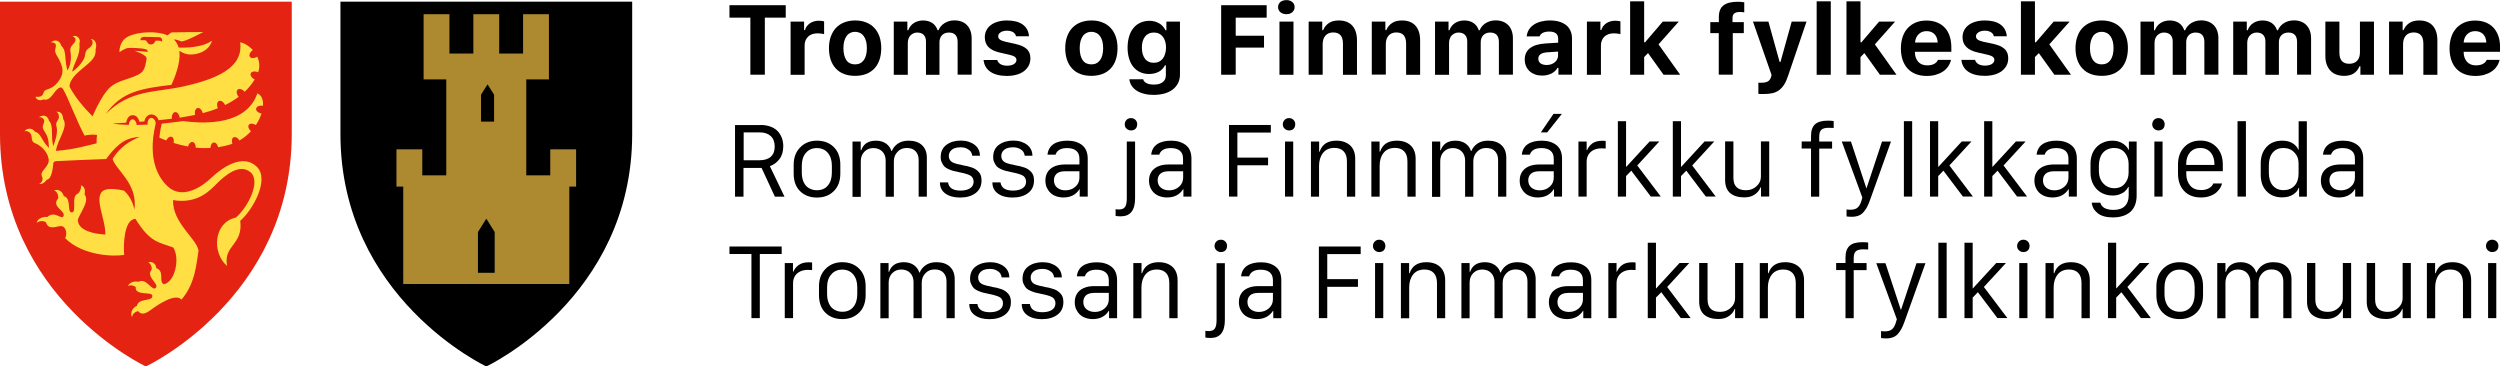
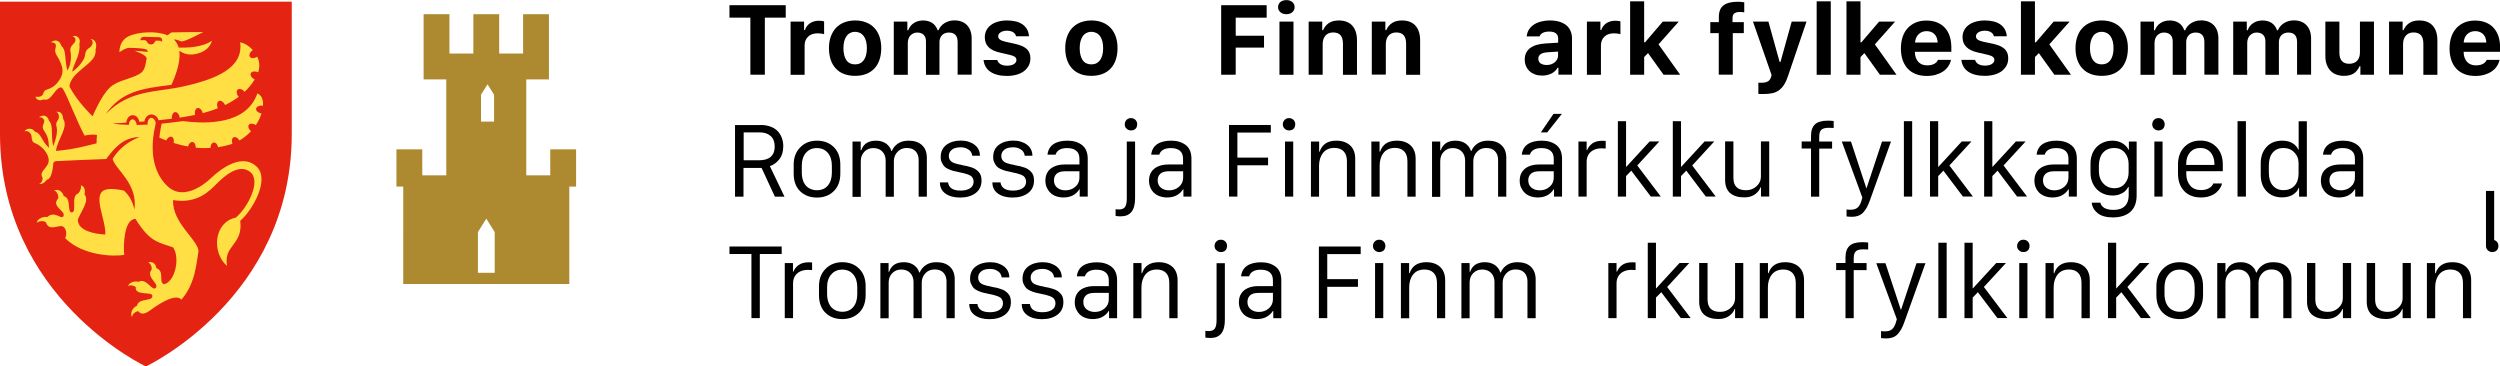
<svg xmlns="http://www.w3.org/2000/svg" version="1.1" id="Layer_1" x="0px" y="0px" viewBox="0 0 283.46 41.54" style="enable-background:new 0 0 283.46 41.54;" xml:space="preserve">
  <style type="text/css">
	.st0{fill:#E42313;}
	.st1{fill:#FFDF43;}
	.st2{fill:#AD8A30;}
</style>
  <g>
    <g>
      <path d="M85.08,8.47V2h-2.37V0.59h6.38V2h-2.37v6.47H85.08z" />
      <path d="M89.63,2.45h1.54v0.96h0.1c0.04-0.15,0.11-0.29,0.2-0.42c0.1-0.13,0.21-0.24,0.35-0.34c0.13-0.09,0.29-0.17,0.46-0.22    c0.17-0.05,0.35-0.08,0.54-0.08c0.11,0,0.22,0.01,0.34,0.02c0.12,0.01,0.21,0.03,0.28,0.06v1.45c-0.03-0.01-0.08-0.02-0.13-0.04    c-0.06-0.01-0.12-0.02-0.19-0.03c-0.07-0.01-0.14-0.02-0.21-0.02c-0.08-0.01-0.15-0.01-0.21-0.01c-0.22,0-0.42,0.03-0.6,0.09    c-0.18,0.06-0.33,0.15-0.46,0.27c-0.13,0.12-0.23,0.26-0.3,0.43c-0.07,0.17-0.11,0.36-0.11,0.57v3.34h-1.59V2.45z" />
      <path d="M96.95,8.6c-0.46,0-0.88-0.07-1.25-0.21c-0.37-0.14-0.68-0.35-0.93-0.62c-0.25-0.27-0.45-0.6-0.58-0.99    c-0.13-0.39-0.2-0.83-0.2-1.32c0-0.49,0.07-0.93,0.21-1.31s0.33-0.72,0.59-0.99c0.26-0.27,0.57-0.48,0.93-0.62    c0.37-0.14,0.78-0.22,1.24-0.22c0.46,0,0.87,0.07,1.24,0.22c0.37,0.14,0.68,0.35,0.93,0.62c0.26,0.27,0.45,0.6,0.59,0.99    c0.13,0.39,0.2,0.83,0.2,1.31c0,0.49-0.07,0.93-0.2,1.32c-0.13,0.39-0.33,0.72-0.58,0.99c-0.26,0.27-0.57,0.48-0.94,0.62    C97.83,8.53,97.41,8.6,96.95,8.6z M96.95,7.3c0.43,0,0.75-0.16,0.99-0.48c0.23-0.32,0.35-0.78,0.35-1.36    c0-0.29-0.03-0.55-0.09-0.78s-0.15-0.42-0.26-0.58c-0.12-0.16-0.25-0.28-0.42-0.36c-0.16-0.08-0.35-0.13-0.56-0.13    c-0.21,0-0.4,0.04-0.56,0.13c-0.17,0.08-0.31,0.2-0.42,0.36c-0.11,0.16-0.2,0.35-0.26,0.58c-0.06,0.23-0.09,0.49-0.09,0.78    c0,0.59,0.12,1.05,0.34,1.37C96.19,7.14,96.52,7.3,96.95,7.3z" />
      <path d="M101.34,2.45h1.54v0.98h0.1c0.06-0.17,0.15-0.33,0.25-0.46c0.11-0.14,0.23-0.26,0.38-0.35c0.14-0.1,0.3-0.17,0.48-0.22    c0.17-0.05,0.36-0.08,0.56-0.08c0.42,0,0.78,0.1,1.06,0.29c0.28,0.19,0.48,0.47,0.6,0.82h0.1c0.07-0.17,0.16-0.32,0.28-0.46    c0.12-0.14,0.25-0.25,0.41-0.35s0.33-0.17,0.52-0.23c0.19-0.05,0.39-0.08,0.6-0.08c0.3,0,0.57,0.05,0.81,0.14    c0.24,0.09,0.45,0.23,0.61,0.4c0.17,0.17,0.3,0.39,0.39,0.64s0.14,0.53,0.14,0.84v4.14h-1.59V4.76c0-0.71-0.33-1.07-1-1.07    c-0.16,0-0.31,0.03-0.44,0.08c-0.13,0.05-0.24,0.13-0.34,0.23c-0.09,0.1-0.16,0.21-0.21,0.35c-0.05,0.13-0.07,0.28-0.07,0.44v3.69    h-1.53V4.69c0-0.32-0.09-0.57-0.26-0.74c-0.17-0.17-0.42-0.26-0.73-0.26c-0.16,0-0.3,0.03-0.43,0.09    c-0.13,0.06-0.24,0.14-0.34,0.24c-0.1,0.1-0.17,0.22-0.22,0.37c-0.05,0.14-0.08,0.3-0.08,0.46v3.63h-1.59V2.45z" />
      <path d="M111.66,4.22c0-0.28,0.06-0.54,0.18-0.78c0.12-0.24,0.29-0.44,0.51-0.6c0.22-0.17,0.48-0.29,0.79-0.38    c0.31-0.09,0.65-0.14,1.02-0.14c0.77,0,1.37,0.15,1.8,0.46c0.43,0.31,0.67,0.75,0.71,1.33h-1.47c-0.04-0.2-0.15-0.35-0.33-0.46    s-0.42-0.17-0.71-0.17c-0.14,0-0.27,0.02-0.39,0.05c-0.12,0.03-0.23,0.07-0.31,0.13s-0.16,0.12-0.21,0.2    c-0.05,0.08-0.07,0.16-0.07,0.26c0,0.15,0.07,0.27,0.2,0.37c0.13,0.1,0.34,0.17,0.62,0.24l1.13,0.25    c0.29,0.07,0.54,0.15,0.76,0.24c0.21,0.1,0.39,0.21,0.53,0.34c0.14,0.13,0.24,0.29,0.31,0.46c0.07,0.17,0.1,0.37,0.1,0.6    c0,0.3-0.07,0.58-0.19,0.82c-0.13,0.24-0.31,0.45-0.54,0.63c-0.23,0.17-0.51,0.31-0.84,0.4c-0.33,0.09-0.69,0.14-1.08,0.14    c-0.4,0-0.75-0.04-1.07-0.12c-0.32-0.08-0.59-0.2-0.81-0.35c-0.23-0.15-0.41-0.34-0.54-0.57c-0.13-0.22-0.21-0.48-0.24-0.77h1.55    c0.06,0.21,0.19,0.37,0.38,0.48c0.19,0.11,0.44,0.17,0.76,0.17c0.15,0,0.29-0.02,0.42-0.05c0.13-0.03,0.24-0.07,0.33-0.13    c0.09-0.06,0.16-0.12,0.21-0.2c0.05-0.08,0.08-0.17,0.08-0.26c0-0.15-0.06-0.27-0.18-0.36c-0.12-0.09-0.31-0.17-0.58-0.23    l-1.09-0.25c-0.59-0.13-1.02-0.33-1.31-0.62C111.8,5.06,111.66,4.68,111.66,4.22z" />
      <path d="M123.74,8.6c-0.46,0-0.88-0.07-1.25-0.21c-0.37-0.14-0.68-0.35-0.93-0.62c-0.25-0.27-0.45-0.6-0.58-0.99    c-0.13-0.39-0.2-0.83-0.2-1.32c0-0.49,0.07-0.93,0.21-1.31c0.14-0.39,0.33-0.72,0.59-0.99c0.26-0.27,0.57-0.48,0.93-0.62    c0.37-0.14,0.78-0.22,1.24-0.22c0.46,0,0.87,0.07,1.24,0.22c0.37,0.14,0.68,0.35,0.93,0.62c0.26,0.27,0.45,0.6,0.59,0.99    c0.13,0.39,0.2,0.83,0.2,1.31c0,0.49-0.07,0.93-0.2,1.32c-0.13,0.39-0.33,0.72-0.58,0.99c-0.26,0.27-0.57,0.48-0.94,0.62    C124.61,8.53,124.2,8.6,123.74,8.6z M123.74,7.3c0.43,0,0.75-0.16,0.99-0.48c0.23-0.32,0.35-0.78,0.35-1.36    c0-0.29-0.03-0.55-0.09-0.78s-0.15-0.42-0.26-0.58c-0.12-0.16-0.25-0.28-0.42-0.36c-0.16-0.08-0.35-0.13-0.56-0.13    c-0.21,0-0.4,0.04-0.56,0.13c-0.17,0.08-0.31,0.2-0.42,0.36c-0.11,0.16-0.2,0.35-0.26,0.58c-0.06,0.23-0.09,0.49-0.09,0.78    c0,0.59,0.12,1.05,0.34,1.37C122.98,7.14,123.31,7.3,123.74,7.3z" />
-       <path d="M130.81,10.76c-0.4,0-0.77-0.04-1.09-0.13c-0.33-0.08-0.61-0.2-0.85-0.36c-0.24-0.15-0.43-0.34-0.57-0.56    c-0.14-0.22-0.22-0.46-0.25-0.72h1.57c0.04,0.19,0.17,0.33,0.38,0.44c0.21,0.11,0.49,0.16,0.84,0.16c0.43,0,0.76-0.09,1-0.28    c0.24-0.19,0.35-0.45,0.35-0.79V7.41h-0.1c-0.17,0.32-0.4,0.56-0.71,0.73c-0.31,0.16-0.67,0.25-1.1,0.25    c-0.37,0-0.71-0.07-1.01-0.21c-0.3-0.14-0.56-0.34-0.77-0.6c-0.21-0.26-0.37-0.57-0.48-0.94c-0.11-0.37-0.17-0.78-0.17-1.23    c0-0.47,0.06-0.89,0.17-1.26c0.11-0.38,0.27-0.7,0.49-0.96c0.21-0.27,0.47-0.47,0.78-0.61c0.31-0.14,0.65-0.22,1.03-0.22    c0.2,0,0.4,0.02,0.58,0.07s0.36,0.12,0.52,0.21c0.16,0.09,0.3,0.2,0.42,0.34c0.12,0.13,0.23,0.28,0.31,0.45h0.1V2.45h1.54v6    c0,0.35-0.07,0.67-0.21,0.96c-0.14,0.28-0.34,0.53-0.6,0.73c-0.26,0.2-0.57,0.35-0.94,0.46C131.67,10.7,131.26,10.76,130.81,10.76    z M132.21,5.41c0-0.27-0.03-0.51-0.1-0.72c-0.06-0.21-0.15-0.39-0.27-0.54c-0.12-0.15-0.26-0.26-0.43-0.34    c-0.17-0.08-0.36-0.12-0.58-0.12s-0.41,0.04-0.58,0.12c-0.17,0.08-0.31,0.19-0.42,0.34c-0.12,0.15-0.21,0.33-0.27,0.54    c-0.06,0.21-0.09,0.45-0.09,0.71c0,0.27,0.03,0.51,0.09,0.72c0.06,0.21,0.15,0.39,0.26,0.54c0.11,0.15,0.26,0.26,0.42,0.34    c0.17,0.08,0.36,0.12,0.58,0.12s0.41-0.04,0.58-0.12c0.17-0.08,0.31-0.19,0.43-0.34c0.12-0.15,0.21-0.33,0.27-0.54    C132.17,5.91,132.21,5.67,132.21,5.41z" />
      <path d="M138.46,8.47V0.59h5.16V2h-3.51v2.05h3.21V5.4h-3.21v3.07H138.46z" />
      <path d="M145.86,1.61c-0.14,0-0.27-0.02-0.39-0.06c-0.12-0.04-0.21-0.1-0.3-0.17c-0.08-0.07-0.15-0.16-0.19-0.25    c-0.04-0.1-0.07-0.21-0.07-0.32c0-0.12,0.02-0.23,0.07-0.33c0.04-0.1,0.11-0.18,0.19-0.25c0.08-0.07,0.18-0.13,0.3-0.16    c0.12-0.04,0.25-0.06,0.39-0.06c0.14,0,0.27,0.02,0.38,0.06s0.21,0.09,0.29,0.16c0.08,0.07,0.15,0.16,0.19,0.25    c0.04,0.1,0.07,0.21,0.07,0.33c0,0.12-0.02,0.22-0.07,0.32c-0.05,0.1-0.11,0.18-0.19,0.25c-0.08,0.07-0.18,0.13-0.29,0.17    C146.13,1.59,146.01,1.61,145.86,1.61z M145.07,2.45h1.59v6.03h-1.59V2.45z" />
      <path d="M148.38,2.45h1.54v0.97h0.1c0.14-0.34,0.36-0.61,0.66-0.81c0.3-0.2,0.67-0.29,1.12-0.29c0.67,0,1.18,0.2,1.53,0.59    s0.53,0.95,0.53,1.67v3.9h-1.59V4.95c0-0.42-0.09-0.74-0.27-0.95c-0.18-0.21-0.46-0.32-0.84-0.32c-0.19,0-0.35,0.03-0.5,0.09    c-0.14,0.06-0.27,0.15-0.37,0.26c-0.1,0.12-0.18,0.25-0.24,0.42C150,4.62,149.97,4.8,149.97,5v3.47h-1.59V2.45z" />
      <path d="M155.54,2.45h1.54v0.97h0.1c0.14-0.34,0.36-0.61,0.66-0.81c0.3-0.2,0.67-0.29,1.12-0.29c0.67,0,1.18,0.2,1.53,0.59    s0.53,0.95,0.53,1.67v3.9h-1.59V4.95c0-0.42-0.09-0.74-0.27-0.95c-0.18-0.21-0.46-0.32-0.84-0.32c-0.19,0-0.35,0.03-0.5,0.09    c-0.15,0.06-0.27,0.15-0.37,0.26c-0.1,0.12-0.18,0.25-0.24,0.42c-0.05,0.16-0.08,0.34-0.08,0.54v3.47h-1.59V2.45z" />
-       <path d="M162.7,2.45h1.54v0.98h0.1c0.06-0.17,0.15-0.33,0.25-0.46c0.11-0.14,0.23-0.26,0.38-0.35c0.14-0.1,0.3-0.17,0.48-0.22    c0.17-0.05,0.36-0.08,0.56-0.08c0.42,0,0.78,0.1,1.06,0.29c0.28,0.19,0.48,0.47,0.6,0.82h0.1c0.07-0.17,0.16-0.32,0.28-0.46    c0.12-0.14,0.25-0.25,0.41-0.35c0.16-0.1,0.33-0.17,0.52-0.23c0.19-0.05,0.39-0.08,0.6-0.08c0.3,0,0.57,0.05,0.81,0.14    c0.24,0.09,0.45,0.23,0.62,0.4c0.17,0.17,0.3,0.39,0.39,0.64s0.14,0.53,0.14,0.84v4.14h-1.59V4.76c0-0.71-0.33-1.07-1-1.07    c-0.16,0-0.31,0.03-0.44,0.08c-0.13,0.05-0.24,0.13-0.34,0.23c-0.09,0.1-0.16,0.21-0.21,0.35c-0.05,0.13-0.07,0.28-0.07,0.44v3.69    h-1.53V4.69c0-0.32-0.09-0.57-0.26-0.74c-0.17-0.17-0.42-0.26-0.73-0.26c-0.16,0-0.3,0.03-0.43,0.09    c-0.13,0.06-0.24,0.14-0.34,0.24c-0.1,0.1-0.17,0.22-0.22,0.37c-0.05,0.14-0.08,0.3-0.08,0.46v3.63h-1.59V2.45z" />
      <path d="M174.85,8.57c-0.29,0-0.56-0.04-0.8-0.13c-0.24-0.09-0.45-0.21-0.62-0.37c-0.17-0.16-0.31-0.35-0.4-0.57    c-0.1-0.22-0.15-0.47-0.15-0.75c0-0.55,0.2-0.98,0.6-1.29c0.4-0.31,0.98-0.48,1.73-0.53l1.46-0.09V4.36    c0-0.25-0.09-0.45-0.26-0.58c-0.17-0.14-0.43-0.2-0.76-0.2c-0.29,0-0.53,0.05-0.71,0.14c-0.19,0.09-0.31,0.23-0.38,0.41h-1.46    c0.03-0.28,0.11-0.53,0.24-0.75c0.14-0.22,0.32-0.41,0.55-0.57c0.23-0.16,0.5-0.28,0.81-0.36c0.31-0.08,0.66-0.13,1.04-0.13    c0.4,0,0.75,0.05,1.06,0.14c0.31,0.09,0.57,0.23,0.79,0.4c0.21,0.17,0.37,0.39,0.48,0.64c0.11,0.25,0.17,0.54,0.17,0.86v4.11    h-1.54V7.69h-0.1c-0.16,0.28-0.39,0.49-0.7,0.65C175.59,8.49,175.24,8.57,174.85,8.57z M175.37,7.37c0.19,0,0.36-0.03,0.51-0.08    c0.15-0.05,0.29-0.13,0.41-0.23s0.21-0.21,0.27-0.34c0.07-0.13,0.1-0.27,0.1-0.43V5.85l-1.22,0.08c-0.68,0.05-1.02,0.29-1.02,0.73    c0,0.23,0.09,0.4,0.26,0.53C174.87,7.31,175.09,7.37,175.37,7.37z" />
      <path d="M179.92,2.45h1.54v0.96h0.1c0.04-0.15,0.11-0.29,0.2-0.42c0.1-0.13,0.21-0.24,0.35-0.34c0.13-0.09,0.29-0.17,0.46-0.22    c0.17-0.05,0.35-0.08,0.54-0.08c0.11,0,0.22,0.01,0.34,0.02c0.12,0.01,0.21,0.03,0.28,0.06v1.45c-0.03-0.01-0.08-0.02-0.13-0.04    c-0.06-0.01-0.12-0.02-0.19-0.03c-0.07-0.01-0.14-0.02-0.21-0.02c-0.08-0.01-0.15-0.01-0.21-0.01c-0.22,0-0.42,0.03-0.6,0.09    c-0.18,0.06-0.33,0.15-0.46,0.27c-0.13,0.12-0.23,0.26-0.3,0.43c-0.07,0.17-0.11,0.36-0.11,0.57v3.34h-1.59V2.45z" />
      <path d="M188.53,2.45h1.81l-2.29,2.58l2.45,3.44h-1.88l-1.76-2.45l-0.44,0.45v2h-1.59V0.15h1.59V4.8h0.1L188.53,2.45z" />
      <path d="M194.89,3.76h-0.97V2.51h0.97V1.92c0-0.61,0.18-1.05,0.54-1.32c0.36-0.27,0.89-0.4,1.6-0.4c0.15,0,0.29,0,0.4,0.02    c0.11,0.01,0.23,0.03,0.34,0.04V1.4c-0.05-0.01-0.12-0.02-0.22-0.03c-0.09-0.01-0.19-0.01-0.3-0.01c-0.28,0-0.48,0.06-0.62,0.17    c-0.13,0.11-0.19,0.29-0.19,0.54v0.44h1.28v1.25h-1.25v4.71h-1.59V3.76z" />
      <path d="M199.97,10.66c-0.02,0-0.05,0-0.11,0c-0.06,0-0.12,0-0.19,0c-0.07,0-0.13,0-0.19-0.01c-0.06,0-0.1,0-0.11-0.01V9.37    c0.02,0,0.04,0.01,0.07,0.01c0.03,0,0.07,0,0.11,0c0.04,0,0.07,0,0.11,0c0.03,0,0.06,0,0.08,0c0.3,0,0.54-0.05,0.71-0.15    c0.17-0.1,0.29-0.27,0.36-0.5l0.06-0.22l-2.11-6.06h1.75l1.27,4.57h0.1l1.27-4.57h1.68l-2.08,6.12c-0.13,0.39-0.27,0.72-0.43,0.98    c-0.16,0.27-0.35,0.48-0.57,0.65c-0.22,0.17-0.47,0.29-0.76,0.36C200.67,10.63,200.34,10.66,199.97,10.66z" />
      <path d="M205.99,0.15h1.59v8.33h-0.8h-0.8V0.15z" />
      <path d="M213.06,2.45h1.81l-2.29,2.58l2.45,3.44h-1.88l-1.76-2.45l-0.44,0.45v2h-1.59V0.15h1.59V4.8h0.1L213.06,2.45z" />
      <path d="M221.22,6.76c-0.06,0.28-0.17,0.54-0.33,0.77c-0.15,0.23-0.35,0.42-0.59,0.58c-0.24,0.16-0.51,0.28-0.82,0.37    c-0.31,0.09-0.65,0.13-1.02,0.13c-0.46,0-0.87-0.07-1.23-0.21c-0.36-0.14-0.67-0.34-0.92-0.61c-0.25-0.27-0.44-0.59-0.58-0.98    c-0.13-0.39-0.2-0.82-0.2-1.31c0-0.49,0.07-0.93,0.2-1.32c0.13-0.39,0.32-0.72,0.58-1s0.56-0.48,0.91-0.63    c0.36-0.15,0.76-0.22,1.21-0.22c0.44,0,0.84,0.07,1.19,0.21c0.35,0.14,0.64,0.34,0.89,0.6c0.24,0.26,0.43,0.58,0.55,0.96    c0.13,0.38,0.19,0.8,0.19,1.28v0.49h-4.13v0.08c0,0.23,0.04,0.43,0.11,0.61c0.07,0.18,0.16,0.33,0.28,0.46    c0.12,0.13,0.26,0.22,0.43,0.29c0.17,0.07,0.36,0.1,0.56,0.1c0.32,0,0.58-0.05,0.79-0.16c0.21-0.11,0.36-0.26,0.44-0.46H221.22z     M218.45,3.53c-0.19,0-0.36,0.03-0.51,0.09c-0.15,0.06-0.29,0.15-0.4,0.26c-0.12,0.11-0.21,0.25-0.28,0.41    c-0.07,0.16-0.11,0.34-0.13,0.53h2.57c-0.02-0.4-0.14-0.72-0.36-0.95C219.12,3.65,218.82,3.53,218.45,3.53z" />
      <path d="M222.52,4.22c0-0.28,0.06-0.54,0.18-0.78c0.12-0.24,0.29-0.44,0.51-0.6c0.22-0.17,0.48-0.29,0.79-0.38    c0.31-0.09,0.65-0.14,1.02-0.14c0.77,0,1.37,0.15,1.8,0.46c0.43,0.31,0.67,0.75,0.72,1.33h-1.47c-0.04-0.2-0.15-0.35-0.33-0.46    c-0.18-0.11-0.41-0.17-0.71-0.17c-0.14,0-0.27,0.02-0.39,0.05c-0.12,0.03-0.23,0.07-0.31,0.13c-0.09,0.06-0.16,0.12-0.21,0.2    c-0.05,0.08-0.08,0.16-0.08,0.26c0,0.15,0.07,0.27,0.2,0.37c0.13,0.1,0.34,0.17,0.62,0.24L226,4.97c0.29,0.07,0.54,0.15,0.76,0.24    c0.21,0.1,0.39,0.21,0.53,0.34c0.14,0.13,0.24,0.29,0.31,0.46c0.07,0.17,0.1,0.37,0.1,0.6c0,0.3-0.06,0.58-0.19,0.82    c-0.13,0.24-0.31,0.45-0.54,0.63c-0.23,0.17-0.51,0.31-0.84,0.4c-0.33,0.09-0.69,0.14-1.08,0.14c-0.4,0-0.75-0.04-1.07-0.12    s-0.59-0.2-0.81-0.35c-0.23-0.15-0.4-0.34-0.54-0.57c-0.13-0.22-0.21-0.48-0.24-0.77h1.55c0.06,0.21,0.19,0.37,0.38,0.48    c0.19,0.11,0.44,0.17,0.77,0.17c0.15,0,0.29-0.02,0.42-0.05c0.13-0.03,0.24-0.07,0.33-0.13c0.09-0.06,0.16-0.12,0.21-0.2    c0.05-0.08,0.08-0.17,0.08-0.26c0-0.15-0.06-0.27-0.18-0.36c-0.12-0.09-0.31-0.17-0.58-0.23l-1.09-0.25    c-0.59-0.13-1.02-0.33-1.31-0.62C222.67,5.06,222.52,4.68,222.52,4.22z" />
      <path d="M232.85,2.45h1.81l-2.3,2.58l2.45,3.44h-1.88l-1.76-2.45l-0.44,0.45v2h-1.59V0.15h1.59V4.8h0.1L232.85,2.45z" />
      <path d="M238.3,8.6c-0.46,0-0.88-0.07-1.25-0.21c-0.37-0.14-0.68-0.35-0.93-0.62c-0.26-0.27-0.45-0.6-0.59-0.99    c-0.13-0.39-0.2-0.83-0.2-1.32c0-0.49,0.07-0.93,0.21-1.31c0.13-0.39,0.33-0.72,0.59-0.99c0.26-0.27,0.57-0.48,0.93-0.62    c0.37-0.14,0.78-0.22,1.24-0.22c0.46,0,0.87,0.07,1.24,0.22c0.37,0.14,0.68,0.35,0.93,0.62c0.26,0.27,0.45,0.6,0.59,0.99    c0.14,0.39,0.21,0.83,0.21,1.31c0,0.49-0.07,0.93-0.2,1.32c-0.13,0.39-0.33,0.72-0.58,0.99c-0.25,0.27-0.57,0.48-0.93,0.62    S238.77,8.6,238.3,8.6z M238.3,7.3c0.42,0,0.75-0.16,0.99-0.48c0.23-0.32,0.35-0.78,0.35-1.36c0-0.29-0.03-0.55-0.09-0.78    c-0.06-0.23-0.15-0.42-0.26-0.58c-0.12-0.16-0.25-0.28-0.42-0.36c-0.16-0.08-0.35-0.13-0.56-0.13c-0.21,0-0.4,0.04-0.57,0.13    c-0.17,0.08-0.31,0.2-0.42,0.36c-0.11,0.16-0.2,0.35-0.26,0.58c-0.06,0.23-0.09,0.49-0.09,0.78c0,0.59,0.12,1.05,0.35,1.37    C237.55,7.14,237.88,7.3,238.3,7.3z" />
      <path d="M242.69,2.45h1.54v0.98h0.1c0.06-0.17,0.15-0.33,0.25-0.46c0.11-0.14,0.23-0.26,0.38-0.35c0.14-0.1,0.3-0.17,0.48-0.22    c0.17-0.05,0.36-0.08,0.56-0.08c0.42,0,0.78,0.1,1.06,0.29c0.28,0.19,0.48,0.47,0.6,0.82h0.1c0.07-0.17,0.16-0.32,0.28-0.46    c0.12-0.14,0.25-0.25,0.41-0.35c0.16-0.1,0.33-0.17,0.52-0.23c0.19-0.05,0.39-0.08,0.6-0.08c0.3,0,0.57,0.05,0.81,0.14    c0.24,0.09,0.45,0.23,0.62,0.4c0.17,0.17,0.3,0.39,0.39,0.64s0.14,0.53,0.14,0.84v4.14h-1.59V4.76c0-0.71-0.33-1.07-1-1.07    c-0.16,0-0.31,0.03-0.44,0.08c-0.13,0.05-0.24,0.13-0.34,0.23c-0.09,0.1-0.16,0.21-0.21,0.35c-0.05,0.13-0.07,0.28-0.07,0.44v3.69    h-1.53V4.69c0-0.32-0.09-0.57-0.26-0.74c-0.17-0.17-0.42-0.26-0.73-0.26c-0.16,0-0.3,0.03-0.43,0.09    c-0.13,0.06-0.24,0.14-0.34,0.24c-0.1,0.1-0.17,0.22-0.22,0.37c-0.05,0.14-0.08,0.3-0.08,0.46v3.63h-1.59V2.45z" />
      <path d="M253.21,2.45h1.54v0.98h0.1c0.06-0.17,0.15-0.33,0.25-0.46c0.11-0.14,0.23-0.26,0.38-0.35c0.14-0.1,0.3-0.17,0.48-0.22    c0.17-0.05,0.36-0.08,0.56-0.08c0.42,0,0.78,0.1,1.06,0.29c0.28,0.19,0.48,0.47,0.6,0.82h0.1c0.07-0.17,0.16-0.32,0.28-0.46    c0.12-0.14,0.25-0.25,0.41-0.35s0.33-0.17,0.52-0.23c0.19-0.05,0.39-0.08,0.6-0.08c0.3,0,0.57,0.05,0.81,0.14    c0.24,0.09,0.45,0.23,0.61,0.4c0.17,0.17,0.3,0.39,0.39,0.64s0.14,0.53,0.14,0.84v4.14h-1.59V4.76c0-0.71-0.33-1.07-1-1.07    c-0.16,0-0.31,0.03-0.44,0.08c-0.13,0.05-0.24,0.13-0.34,0.23c-0.09,0.1-0.16,0.21-0.21,0.35c-0.05,0.13-0.07,0.28-0.07,0.44v3.69    h-1.53V4.69c0-0.32-0.09-0.57-0.26-0.74c-0.17-0.17-0.42-0.26-0.73-0.26c-0.16,0-0.3,0.03-0.43,0.09    c-0.13,0.06-0.24,0.14-0.34,0.24s-0.17,0.22-0.22,0.37c-0.05,0.14-0.08,0.3-0.08,0.46v3.63h-1.59V2.45z" />
      <path d="M269.17,8.47h-1.54V7.51h-0.1c-0.14,0.35-0.36,0.62-0.64,0.81c-0.29,0.19-0.66,0.28-1.12,0.28    c-0.32,0-0.61-0.05-0.88-0.15s-0.48-0.25-0.66-0.44c-0.18-0.19-0.32-0.43-0.42-0.7c-0.1-0.28-0.15-0.59-0.15-0.94V2.45h1.59v3.52    c0,0.84,0.37,1.26,1.11,1.26c0.4,0,0.7-0.12,0.91-0.35c0.21-0.23,0.31-0.55,0.31-0.95V2.45h1.59V8.47z" />
      <path d="M270.88,2.45h1.54v0.97h0.1c0.14-0.34,0.36-0.61,0.66-0.81c0.3-0.2,0.67-0.29,1.12-0.29c0.67,0,1.18,0.2,1.53,0.59    s0.53,0.95,0.53,1.67v3.9h-1.59V4.95c0-0.42-0.09-0.74-0.27-0.95c-0.18-0.21-0.46-0.32-0.84-0.32c-0.19,0-0.35,0.03-0.5,0.09    s-0.27,0.15-0.37,0.26c-0.1,0.12-0.18,0.25-0.24,0.42c-0.05,0.16-0.08,0.34-0.08,0.54v3.47h-1.59V2.45z" />
      <path d="M283.42,6.76c-0.06,0.28-0.17,0.54-0.33,0.77c-0.15,0.23-0.35,0.42-0.59,0.58c-0.24,0.16-0.51,0.28-0.82,0.37    s-0.65,0.13-1.02,0.13c-0.46,0-0.87-0.07-1.23-0.21c-0.36-0.14-0.67-0.34-0.92-0.61c-0.25-0.27-0.44-0.59-0.57-0.98    c-0.13-0.39-0.2-0.82-0.2-1.31c0-0.49,0.07-0.93,0.2-1.32c0.13-0.39,0.33-0.72,0.58-1c0.25-0.27,0.56-0.48,0.91-0.63    c0.36-0.15,0.76-0.22,1.21-0.22c0.44,0,0.84,0.07,1.19,0.21c0.35,0.14,0.65,0.34,0.89,0.6c0.24,0.26,0.43,0.58,0.56,0.96    c0.13,0.38,0.19,0.8,0.19,1.28v0.49h-4.13v0.08c0,0.23,0.04,0.43,0.11,0.61c0.07,0.18,0.16,0.33,0.28,0.46    c0.12,0.13,0.26,0.22,0.43,0.29c0.17,0.07,0.35,0.1,0.56,0.1c0.32,0,0.58-0.05,0.79-0.16c0.21-0.11,0.36-0.26,0.44-0.46H283.42z     M280.65,3.53c-0.19,0-0.35,0.03-0.51,0.09c-0.15,0.06-0.29,0.15-0.4,0.26c-0.12,0.11-0.21,0.25-0.28,0.41    c-0.07,0.16-0.11,0.34-0.12,0.53h2.57c-0.02-0.4-0.14-0.72-0.36-0.95C281.32,3.65,281.02,3.53,280.65,3.53z" />
      <g>
        <path d="M86.25,14.17c0.43,0,0.81,0.07,1.15,0.2c0.34,0.13,0.61,0.31,0.81,0.54c0.2,0.22,0.35,0.48,0.45,0.76     c0.1,0.28,0.15,0.58,0.15,0.91c0,0.61-0.15,1.1-0.44,1.47c-0.29,0.37-0.65,0.64-1.08,0.79l1.66,3.46h-1.09l-1.51-3.26h-2.05v3.26     h-0.96v-8.12H86.25z M84.31,18.17h1.78c0.58,0,1.01-0.13,1.31-0.4c0.29-0.27,0.44-0.64,0.44-1.14c0-0.52-0.15-0.93-0.45-1.2     c-0.3-0.28-0.72-0.42-1.25-0.42h-1.82V18.17z" />
        <path d="M92.63,15.95c0.78,0,1.42,0.24,1.91,0.73c0.49,0.48,0.74,1.15,0.74,2v0.99c0,0.85-0.25,1.52-0.74,2     c-0.5,0.49-1.13,0.73-1.9,0.73c-0.79,0-1.43-0.24-1.92-0.72c-0.49-0.48-0.73-1.15-0.73-2.01v-0.99c0-0.82,0.25-1.48,0.75-1.98     C91.23,16.2,91.86,15.95,92.63,15.95z M90.91,18.78v0.78c0,0.41,0.07,0.77,0.2,1.07c0.14,0.3,0.33,0.53,0.59,0.69     c0.26,0.16,0.57,0.25,0.92,0.25c0.54,0,0.95-0.18,1.25-0.54c0.3-0.36,0.45-0.85,0.45-1.46v-0.78c0-0.61-0.15-1.09-0.46-1.46     c-0.31-0.36-0.72-0.54-1.24-0.54c-0.52,0-0.94,0.18-1.25,0.55C91.07,17.69,90.91,18.17,90.91,18.78z" />
        <path d="M96.66,22.29v-6.24h0.93v0.99h0.06c0.24-0.72,0.8-1.09,1.68-1.09c0.23,0,0.45,0.03,0.64,0.09     c0.19,0.06,0.37,0.14,0.51,0.25c0.14,0.11,0.27,0.23,0.37,0.37c0.1,0.14,0.17,0.29,0.22,0.46h0.05c0.14-0.34,0.37-0.62,0.69-0.84     c0.32-0.22,0.72-0.33,1.21-0.33c0.65,0,1.16,0.17,1.52,0.51c0.37,0.34,0.55,0.82,0.55,1.44v4.4h-0.93v-4.17     c0-0.41-0.12-0.74-0.35-0.98c-0.23-0.25-0.56-0.37-1-0.37c-0.42,0-0.77,0.14-1.04,0.43c-0.28,0.29-0.42,0.64-0.42,1.07v4.03     h-0.93v-4.11c0-0.42-0.13-0.76-0.38-1.02c-0.25-0.26-0.59-0.39-1.02-0.39c-0.41,0-0.75,0.14-1.02,0.42     c-0.27,0.28-0.4,0.64-0.4,1.07v4.04H96.66z" />
        <path d="M106.66,17.82c0-0.62,0.22-1.08,0.65-1.4c0.44-0.32,0.98-0.48,1.62-0.48c0.32,0,0.62,0.04,0.9,0.13     c0.27,0.09,0.5,0.21,0.69,0.36c0.19,0.15,0.34,0.33,0.44,0.54c0.1,0.21,0.15,0.44,0.15,0.69h-0.87     c-0.02-0.16-0.07-0.31-0.16-0.45c-0.1-0.14-0.25-0.26-0.45-0.36c-0.21-0.1-0.45-0.15-0.73-0.15c-0.26,0-0.49,0.04-0.68,0.11     c-0.2,0.08-0.35,0.19-0.47,0.35s-0.17,0.33-0.17,0.54c0,0.15,0.03,0.27,0.09,0.38c0.06,0.11,0.13,0.19,0.21,0.25     c0.08,0.06,0.19,0.12,0.33,0.17c0.15,0.05,0.27,0.09,0.37,0.11c0.09,0.02,0.23,0.05,0.41,0.08c0.02,0,0.03,0,0.04,0.01     c0.01,0,0.03,0.01,0.04,0.01c0.02,0,0.03,0.01,0.04,0.02c0.22,0.04,0.41,0.07,0.57,0.11c0.16,0.04,0.33,0.09,0.51,0.15     c0.18,0.06,0.33,0.13,0.45,0.22c0.12,0.08,0.23,0.18,0.34,0.3c0.11,0.12,0.19,0.25,0.24,0.42c0.05,0.16,0.07,0.34,0.07,0.54     c0,0.6-0.22,1.08-0.67,1.42c-0.45,0.34-1.04,0.51-1.77,0.51c-0.68,0-1.23-0.15-1.65-0.45c-0.42-0.3-0.63-0.72-0.63-1.27h0.92     c0.09,0.62,0.56,0.93,1.41,0.93c0.34,0,0.62-0.05,0.85-0.14c0.23-0.09,0.39-0.22,0.49-0.36c0.1-0.15,0.15-0.32,0.15-0.53     c0-0.14-0.03-0.26-0.09-0.37c-0.06-0.11-0.12-0.19-0.2-0.25c-0.08-0.06-0.2-0.12-0.36-0.18c-0.16-0.06-0.3-0.1-0.42-0.13     c-0.12-0.03-0.29-0.06-0.5-0.11c-0.29-0.06-0.52-0.11-0.68-0.15c-0.17-0.04-0.36-0.11-0.57-0.2c-0.21-0.09-0.37-0.19-0.48-0.3     c-0.11-0.11-0.2-0.25-0.28-0.43C106.7,18.27,106.66,18.06,106.66,17.82z" />
        <path d="M112.61,17.82c0-0.62,0.22-1.08,0.65-1.4c0.44-0.32,0.98-0.48,1.62-0.48c0.32,0,0.62,0.04,0.9,0.13     c0.27,0.09,0.5,0.21,0.69,0.36c0.19,0.15,0.34,0.33,0.44,0.54c0.1,0.21,0.15,0.44,0.15,0.69h-0.87     c-0.02-0.16-0.07-0.31-0.16-0.45c-0.1-0.14-0.25-0.26-0.45-0.36c-0.21-0.1-0.45-0.15-0.73-0.15c-0.26,0-0.49,0.04-0.68,0.11     c-0.2,0.08-0.35,0.19-0.47,0.35s-0.17,0.33-0.17,0.54c0,0.15,0.03,0.27,0.09,0.38c0.06,0.11,0.13,0.19,0.21,0.25     c0.08,0.06,0.19,0.12,0.33,0.17c0.15,0.05,0.27,0.09,0.37,0.11c0.09,0.02,0.23,0.05,0.41,0.08c0.02,0,0.03,0,0.04,0.01     c0.01,0,0.03,0.01,0.04,0.01c0.02,0,0.03,0.01,0.04,0.02c0.22,0.04,0.41,0.07,0.57,0.11c0.16,0.04,0.33,0.09,0.51,0.15     c0.18,0.06,0.33,0.13,0.45,0.22c0.12,0.08,0.23,0.18,0.34,0.3c0.11,0.12,0.19,0.25,0.24,0.42c0.05,0.16,0.07,0.34,0.07,0.54     c0,0.6-0.22,1.08-0.67,1.42c-0.45,0.34-1.04,0.51-1.77,0.51c-0.68,0-1.23-0.15-1.65-0.45c-0.42-0.3-0.63-0.72-0.63-1.27h0.92     c0.09,0.62,0.56,0.93,1.41,0.93c0.34,0,0.62-0.05,0.85-0.14c0.23-0.09,0.39-0.22,0.49-0.36c0.1-0.15,0.15-0.32,0.15-0.53     c0-0.14-0.03-0.26-0.09-0.37c-0.06-0.11-0.12-0.19-0.2-0.25c-0.08-0.06-0.2-0.12-0.36-0.18c-0.16-0.06-0.3-0.1-0.42-0.13     c-0.12-0.03-0.29-0.06-0.5-0.11c-0.29-0.06-0.52-0.11-0.68-0.15c-0.17-0.04-0.36-0.11-0.57-0.2c-0.21-0.09-0.37-0.19-0.48-0.3     c-0.11-0.11-0.2-0.25-0.28-0.43C112.65,18.27,112.61,18.06,112.61,17.82z" />
        <path d="M120.57,22.39c-0.29,0-0.57-0.05-0.83-0.14c-0.25-0.09-0.47-0.22-0.64-0.39c-0.17-0.16-0.31-0.37-0.42-0.6     c-0.1-0.24-0.15-0.5-0.15-0.79c0-0.36,0.08-0.68,0.25-0.95c0.16-0.27,0.41-0.48,0.75-0.64c0.33-0.15,0.73-0.23,1.19-0.23h1.67     v-0.64c0-0.42-0.12-0.72-0.37-0.92c-0.24-0.2-0.58-0.3-1.02-0.3c-0.72,0-1.16,0.25-1.32,0.75h-0.91     c0.05-0.52,0.28-0.92,0.67-1.19s0.93-0.4,1.6-0.4c0.67,0,1.22,0.17,1.65,0.5c0.42,0.33,0.64,0.85,0.64,1.55v4.29h-0.91v-0.84     h-0.03C122,22.08,121.39,22.39,120.57,22.39z M120.8,21.58c0.45,0,0.83-0.14,1.13-0.41c0.31-0.27,0.46-0.61,0.46-1.02v-0.73     h-1.65c-0.43,0-0.74,0.1-0.94,0.28c-0.2,0.19-0.3,0.44-0.3,0.75c0,0.36,0.13,0.64,0.38,0.84     C120.14,21.49,120.44,21.58,120.8,21.58z" />
        <path d="M128.7,16.04v6.45c0,1.36-0.54,2.04-1.63,2.04c-0.25,0-0.44-0.02-0.58-0.05v-0.76c0.11,0.02,0.24,0.03,0.4,0.03     c0.33,0,0.55-0.1,0.68-0.3c0.13-0.2,0.19-0.52,0.19-0.96v-6.44H128.7z M127.53,14.1c0-0.2,0.07-0.37,0.2-0.51     c0.14-0.13,0.3-0.2,0.5-0.2c0.21,0,0.38,0.07,0.51,0.2c0.13,0.13,0.2,0.3,0.2,0.51c0,0.14-0.03,0.26-0.09,0.37     c-0.06,0.11-0.15,0.19-0.25,0.24c-0.11,0.06-0.23,0.08-0.36,0.08c-0.2,0-0.36-0.07-0.5-0.2C127.59,14.47,127.53,14.3,127.53,14.1     z" />
        <path d="M132.32,22.39c-0.3,0-0.57-0.05-0.83-0.14c-0.25-0.09-0.47-0.22-0.65-0.39c-0.17-0.16-0.31-0.37-0.41-0.6     s-0.15-0.5-0.15-0.79c0-0.36,0.08-0.68,0.25-0.95c0.16-0.27,0.41-0.48,0.75-0.64c0.33-0.15,0.73-0.23,1.19-0.23h1.67v-0.64     c0-0.42-0.12-0.72-0.36-0.92c-0.24-0.2-0.58-0.3-1.02-0.3c-0.72,0-1.16,0.25-1.32,0.75h-0.91c0.05-0.52,0.28-0.92,0.67-1.19     c0.4-0.27,0.93-0.4,1.6-0.4c0.67,0,1.22,0.17,1.65,0.5c0.43,0.33,0.64,0.85,0.64,1.55v4.29h-0.91v-0.84h-0.03     C133.75,22.08,133.14,22.39,132.32,22.39z M132.56,21.58c0.45,0,0.82-0.14,1.13-0.41c0.3-0.27,0.46-0.61,0.46-1.02v-0.73h-1.65     c-0.42,0-0.74,0.1-0.94,0.28c-0.2,0.19-0.3,0.44-0.3,0.75c0,0.36,0.13,0.64,0.38,0.84C131.89,21.49,132.19,21.58,132.56,21.58z" />
        <path d="M140.31,22.29h-0.96v-8.12h4.74v0.86h-3.79v2.84h3.48v0.87h-3.48V22.29z" />
        <path d="M145.45,14.1c0-0.2,0.07-0.37,0.21-0.51c0.13-0.13,0.3-0.2,0.5-0.2c0.2,0,0.37,0.07,0.5,0.2c0.13,0.13,0.2,0.3,0.2,0.51     c0,0.14-0.03,0.26-0.09,0.37c-0.06,0.11-0.14,0.19-0.25,0.24c-0.11,0.06-0.23,0.08-0.36,0.08c-0.2,0-0.37-0.07-0.5-0.2     C145.52,14.47,145.45,14.3,145.45,14.1z M145.7,22.29v-6.24h0.93v6.24H145.7z" />
        <path d="M148.64,22.29v-6.24h0.93v1.15h0.06c0.27-0.83,0.9-1.25,1.89-1.25c0.65,0,1.17,0.18,1.56,0.53     c0.38,0.35,0.58,0.86,0.58,1.53v4.29h-0.94V18.3c0-0.5-0.12-0.88-0.37-1.14c-0.25-0.26-0.59-0.39-1.04-0.39     c-0.57,0-1,0.19-1.3,0.57c-0.3,0.38-0.45,0.87-0.45,1.46v3.5H148.64z" />
        <path d="M155.49,22.29v-6.24h0.93v1.15h0.06c0.27-0.83,0.9-1.25,1.9-1.25c0.65,0,1.17,0.18,1.55,0.53     c0.38,0.35,0.58,0.86,0.58,1.53v4.29h-0.93V18.3c0-0.5-0.12-0.88-0.37-1.14c-0.25-0.26-0.59-0.39-1.04-0.39     c-0.57,0-1,0.19-1.3,0.57s-0.44,0.87-0.44,1.46v3.5H155.49z" />
        <path d="M162.37,22.29v-6.24h0.93v0.99h0.06c0.24-0.72,0.8-1.09,1.68-1.09c0.23,0,0.45,0.03,0.64,0.09     c0.19,0.06,0.36,0.14,0.51,0.25c0.14,0.11,0.27,0.23,0.37,0.37c0.1,0.14,0.17,0.29,0.22,0.46h0.05c0.14-0.34,0.37-0.62,0.69-0.84     c0.32-0.22,0.72-0.33,1.2-0.33c0.65,0,1.16,0.17,1.52,0.51c0.37,0.34,0.55,0.82,0.55,1.44v4.4h-0.93v-4.17     c0-0.41-0.12-0.74-0.35-0.98c-0.23-0.25-0.57-0.37-1-0.37c-0.42,0-0.77,0.14-1.04,0.43c-0.28,0.29-0.42,0.64-0.42,1.07v4.03     h-0.93v-4.11c0-0.42-0.13-0.76-0.38-1.02c-0.25-0.26-0.59-0.39-1.02-0.39c-0.41,0-0.75,0.14-1.02,0.42     c-0.27,0.28-0.4,0.64-0.4,1.07v4.04H162.37z" />
        <path d="M174.35,22.39c-0.29,0-0.57-0.05-0.83-0.14c-0.25-0.09-0.47-0.22-0.64-0.39c-0.17-0.16-0.31-0.37-0.42-0.6     s-0.15-0.5-0.15-0.79c0-0.36,0.08-0.68,0.25-0.95c0.16-0.27,0.41-0.48,0.75-0.64c0.33-0.15,0.73-0.23,1.19-0.23h1.67v-0.64     c0-0.42-0.12-0.72-0.37-0.92c-0.24-0.2-0.58-0.3-1.02-0.3c-0.72,0-1.16,0.25-1.32,0.75h-0.91c0.05-0.52,0.28-0.92,0.67-1.19     c0.4-0.27,0.93-0.4,1.6-0.4c0.67,0,1.22,0.17,1.65,0.5c0.42,0.33,0.64,0.85,0.64,1.55v4.29h-0.91v-0.84h-0.03     C175.77,22.08,175.17,22.39,174.35,22.39z M174.58,21.58c0.45,0,0.83-0.14,1.13-0.41c0.31-0.27,0.46-0.61,0.46-1.02v-0.73h-1.65     c-0.43,0-0.74,0.1-0.94,0.28c-0.2,0.19-0.3,0.44-0.3,0.75c0,0.36,0.13,0.64,0.38,0.84C173.91,21.49,174.22,21.58,174.58,21.58z      M174.71,15.01l1.43-2.1h0.95l-1.66,2.1H174.71z" />
        <path d="M178.97,22.29v-6.24h0.93v0.97h0.05c0.11-0.28,0.3-0.53,0.57-0.74c0.28-0.21,0.67-0.32,1.17-0.32     c0.08,0,0.2,0.01,0.37,0.02v0.86c-0.09-0.01-0.25-0.02-0.48-0.02c-0.36,0-0.67,0.07-0.93,0.21c-0.26,0.14-0.44,0.32-0.57,0.55     c-0.12,0.22-0.18,0.48-0.18,0.77v3.94H178.97z" />
        <path d="M184.37,19.96v2.33h-0.93v-8.55h0.93v5.17h0.03l2.64-2.87h1.1l-2.5,2.72l2.66,3.52h-1.13l-2.21-2.93L184.37,19.96z" />
        <path d="M190.6,19.96v2.33h-0.93v-8.55h0.93v5.17h0.03l2.64-2.87h1.1l-2.5,2.72l2.66,3.52h-1.12l-2.21-2.93L190.6,19.96z" />
        <path d="M200.6,16.04v6.24h-0.93v-1.03h-0.06c-0.11,0.3-0.32,0.57-0.63,0.79c-0.32,0.23-0.72,0.34-1.22,0.34     c-0.67,0-1.19-0.16-1.58-0.48c-0.38-0.32-0.58-0.82-0.58-1.5v-4.37h0.94v4.13c0,0.94,0.47,1.41,1.42,1.41     c0.48,0,0.88-0.15,1.21-0.46c0.33-0.3,0.49-0.66,0.49-1.08v-4H200.6z" />
        <path d="M205.34,22.29v-5.45h-1.06v-0.8h1.06v-0.62c0-0.6,0.15-1.04,0.45-1.32c0.3-0.28,0.78-0.42,1.45-0.42     c0.24,0,0.46,0.01,0.67,0.04v0.79c-0.13-0.01-0.31-0.02-0.56-0.02c-0.39,0-0.67,0.07-0.83,0.22c-0.17,0.14-0.25,0.41-0.25,0.79     v0.55h1.46v0.8h-1.46v5.45H205.34z" />
        <path d="M214.41,16.04l-2.26,6.31l-0.16,0.44c-0.1,0.27-0.2,0.5-0.29,0.67c-0.09,0.17-0.21,0.36-0.37,0.55s-0.34,0.34-0.57,0.43     c-0.23,0.09-0.49,0.14-0.79,0.14c-0.2,0-0.4-0.01-0.6-0.04v-0.79c0.11,0.02,0.26,0.03,0.45,0.03c0.35,0,0.62-0.08,0.81-0.25     c0.19-0.17,0.33-0.43,0.43-0.78l0.1-0.35l-2.33-6.35h1.04l1.74,5.28h0.03l1.75-5.28H214.41z" />
        <path d="M215.87,22.29v-8.55h0.94v8.55h-0.47H215.87z" />
        <path d="M219.76,19.96v2.33h-0.93v-8.55h0.93v5.17h0.03l2.64-2.87h1.1l-2.5,2.72l2.66,3.52h-1.13l-2.21-2.93L219.76,19.96z" />
        <path d="M225.9,19.96v2.33h-0.93v-8.55h0.93v5.17h0.03l2.64-2.87h1.1l-2.5,2.72l2.66,3.52h-1.13l-2.21-2.93L225.9,19.96z" />
        <path d="M232.71,22.39c-0.3,0-0.57-0.05-0.83-0.14c-0.25-0.09-0.47-0.22-0.65-0.39c-0.17-0.16-0.31-0.37-0.41-0.6     c-0.1-0.24-0.15-0.5-0.15-0.79c0-0.36,0.08-0.68,0.25-0.95c0.16-0.27,0.41-0.48,0.75-0.64c0.33-0.15,0.73-0.23,1.19-0.23h1.67     v-0.64c0-0.42-0.12-0.72-0.36-0.92c-0.24-0.2-0.58-0.3-1.02-0.3c-0.72,0-1.16,0.25-1.32,0.75h-0.91     c0.05-0.52,0.28-0.92,0.67-1.19c0.4-0.27,0.93-0.4,1.6-0.4c0.67,0,1.22,0.17,1.65,0.5c0.43,0.33,0.64,0.85,0.64,1.55v4.29h-0.91     v-0.84h-0.03C234.13,22.08,233.52,22.39,232.71,22.39z M232.94,21.58c0.45,0,0.82-0.14,1.13-0.41c0.3-0.27,0.46-0.61,0.46-1.02     v-0.73h-1.65c-0.42,0-0.74,0.1-0.94,0.28c-0.2,0.19-0.3,0.44-0.3,0.75c0,0.36,0.13,0.64,0.38,0.84     C232.27,21.49,232.58,21.58,232.94,21.58z" />
        <path d="M239.63,23.8c0.57,0,1-0.14,1.29-0.43c0.29-0.29,0.44-0.69,0.44-1.22V21.2h-0.06c-0.08,0.18-0.21,0.35-0.37,0.49     c-0.16,0.15-0.37,0.26-0.61,0.35c-0.24,0.09-0.5,0.13-0.79,0.13c-0.46,0-0.88-0.1-1.26-0.31c-0.37-0.2-0.67-0.5-0.9-0.9     c-0.22-0.4-0.34-0.85-0.34-1.37v-1.06c0-0.39,0.07-0.74,0.19-1.07c0.13-0.33,0.31-0.6,0.53-0.82c0.22-0.22,0.49-0.39,0.79-0.51     c0.3-0.12,0.63-0.18,0.98-0.18c0.44,0,0.82,0.1,1.15,0.31c0.33,0.21,0.56,0.45,0.67,0.72h0.04v-0.93h0.88v6.1     c0,0.83-0.24,1.45-0.71,1.87c-0.48,0.42-1.14,0.63-1.99,0.63c-0.74,0-1.31-0.16-1.71-0.47c-0.4-0.32-0.63-0.71-0.68-1.2h0.98     c0.04,0.23,0.19,0.43,0.45,0.6C238.87,23.72,239.21,23.8,239.63,23.8z M239.72,16.78c-0.27,0-0.51,0.05-0.73,0.14     c-0.22,0.1-0.4,0.23-0.55,0.4c-0.15,0.17-0.26,0.38-0.34,0.63c-0.08,0.25-0.12,0.52-0.12,0.81v0.61c0,0.58,0.16,1.06,0.49,1.42     c0.33,0.36,0.75,0.55,1.26,0.55c0.5,0,0.9-0.17,1.19-0.52s0.43-0.76,0.43-1.24v-1.01c0-0.49-0.15-0.91-0.44-1.27     C240.6,16.95,240.21,16.78,239.72,16.78z" />
        <path d="M244.03,14.1c0-0.2,0.07-0.37,0.2-0.51c0.14-0.13,0.3-0.2,0.5-0.2c0.2,0,0.37,0.07,0.51,0.2c0.13,0.13,0.2,0.3,0.2,0.51     c0,0.14-0.03,0.26-0.09,0.37c-0.06,0.11-0.15,0.19-0.25,0.24s-0.23,0.08-0.36,0.08c-0.2,0-0.36-0.07-0.5-0.2     C244.1,14.47,244.03,14.3,244.03,14.1z M244.27,22.29v-6.24h0.93v6.24H244.27z" />
        <path d="M249.56,22.39c-0.82,0-1.46-0.25-1.92-0.74c-0.46-0.49-0.69-1.15-0.69-1.99v-1.01c0-0.82,0.24-1.48,0.71-1.97     c0.47-0.5,1.08-0.74,1.83-0.74c0.75,0,1.36,0.25,1.83,0.74c0.47,0.49,0.71,1.15,0.71,1.97v0.76h-4.14v0.32     c0,0.53,0.15,0.96,0.44,1.31c0.29,0.34,0.7,0.51,1.23,0.51c0.37,0,0.67-0.07,0.92-0.22c0.25-0.15,0.4-0.32,0.47-0.53h0.99     c-0.03,0.17-0.1,0.35-0.21,0.52c-0.11,0.18-0.26,0.34-0.44,0.51c-0.19,0.16-0.43,0.3-0.73,0.4     C250.26,22.34,249.93,22.39,249.56,22.39z M247.89,18.7h3.19V18.6c0-0.36-0.07-0.68-0.2-0.96c-0.13-0.28-0.32-0.49-0.56-0.64     c-0.24-0.15-0.52-0.22-0.84-0.22c-0.48,0-0.86,0.16-1.16,0.49c-0.29,0.33-0.44,0.77-0.44,1.32V18.7z" />
        <path d="M253.7,22.29v-8.55h0.95v8.55h-0.47H253.7z" />
        <path d="M258.77,15.95c0.48,0,0.88,0.1,1.19,0.3c0.31,0.2,0.52,0.44,0.63,0.72h0.04v-3.22h0.93v8.55h-0.88V21.3h-0.05     c-0.08,0.28-0.29,0.53-0.62,0.75c-0.33,0.22-0.76,0.33-1.27,0.33c-0.72,0-1.3-0.23-1.75-0.7s-0.66-1.09-0.66-1.87v-1.29     c0-0.76,0.22-1.38,0.66-1.86C257.43,16.18,258.03,15.95,258.77,15.95z M258.89,16.78c-0.5,0-0.9,0.17-1.2,0.52     c-0.29,0.35-0.44,0.83-0.44,1.46v0.82c0,0.63,0.15,1.11,0.45,1.46c0.3,0.35,0.71,0.52,1.22,0.52c0.52,0,0.93-0.17,1.24-0.5     c0.31-0.34,0.46-0.8,0.46-1.37v-1.17c0-0.5-0.16-0.91-0.49-1.24C259.82,16.94,259.4,16.78,258.89,16.78z" />
        <path d="M265.19,22.39c-0.29,0-0.57-0.05-0.83-0.14c-0.25-0.09-0.47-0.22-0.64-0.39c-0.17-0.16-0.31-0.37-0.42-0.6     c-0.1-0.24-0.15-0.5-0.15-0.79c0-0.36,0.08-0.68,0.25-0.95c0.16-0.27,0.41-0.48,0.75-0.64c0.33-0.15,0.73-0.23,1.19-0.23h1.67     v-0.64c0-0.42-0.12-0.72-0.37-0.92c-0.24-0.2-0.58-0.3-1.02-0.3c-0.72,0-1.16,0.25-1.32,0.75h-0.91     c0.05-0.52,0.28-0.92,0.67-1.19c0.4-0.27,0.93-0.4,1.6-0.4c0.67,0,1.22,0.17,1.65,0.5c0.42,0.33,0.64,0.85,0.64,1.55v4.29h-0.91     v-0.84h-0.03C266.61,22.08,266.01,22.39,265.19,22.39z M265.42,21.58c0.45,0,0.83-0.14,1.13-0.41c0.31-0.27,0.46-0.61,0.46-1.02     v-0.73h-1.65c-0.43,0-0.74,0.1-0.94,0.28c-0.2,0.19-0.3,0.44-0.3,0.75c0,0.36,0.13,0.64,0.38,0.84     C264.75,21.49,265.06,21.58,265.42,21.58z" />
      </g>
      <g>
        <path d="M86.15,36.07H85.2v-7.27h-2.49v-0.85h5.92v0.85h-2.48V36.07z" />
        <path d="M88.98,36.07v-6.24h0.93v0.97h0.05c0.11-0.28,0.3-0.53,0.58-0.74s0.67-0.32,1.17-0.32c0.08,0,0.2,0.01,0.37,0.02v0.86     c-0.09-0.01-0.25-0.02-0.48-0.02c-0.37,0-0.67,0.07-0.93,0.21c-0.26,0.14-0.45,0.32-0.57,0.55c-0.12,0.22-0.18,0.48-0.18,0.77     v3.94H88.98z" />
        <path d="M95.5,29.73c0.78,0,1.42,0.24,1.91,0.73c0.49,0.48,0.74,1.15,0.74,2v0.99c0,0.85-0.25,1.52-0.74,2s-1.13,0.73-1.9,0.73     c-0.79,0-1.43-0.24-1.92-0.72c-0.49-0.48-0.73-1.15-0.73-2.01v-0.99c0-0.82,0.25-1.48,0.75-1.98     C94.1,29.98,94.73,29.73,95.5,29.73z M93.78,32.56v0.78c0,0.41,0.07,0.77,0.21,1.07c0.13,0.3,0.33,0.53,0.59,0.69     c0.26,0.16,0.57,0.25,0.92,0.25c0.54,0,0.95-0.18,1.25-0.54c0.3-0.36,0.45-0.85,0.45-1.46v-0.78c0-0.61-0.15-1.09-0.46-1.46     c-0.31-0.36-0.72-0.54-1.24-0.54c-0.52,0-0.94,0.18-1.25,0.55C93.93,31.48,93.78,31.96,93.78,32.56z" />
        <path d="M99.82,36.07v-6.24h0.93v0.99h0.06c0.24-0.72,0.8-1.09,1.68-1.09c0.23,0,0.45,0.03,0.64,0.09     c0.19,0.06,0.37,0.14,0.51,0.25c0.14,0.11,0.27,0.23,0.37,0.37c0.1,0.14,0.17,0.29,0.22,0.46h0.05c0.14-0.34,0.37-0.62,0.69-0.84     c0.32-0.22,0.72-0.33,1.21-0.33c0.65,0,1.16,0.17,1.52,0.51c0.37,0.34,0.55,0.82,0.55,1.44v4.4h-0.93V31.9     c0-0.41-0.12-0.74-0.35-0.98c-0.23-0.25-0.56-0.37-1-0.37c-0.42,0-0.77,0.14-1.04,0.43c-0.28,0.29-0.42,0.64-0.42,1.07v4.03     h-0.93v-4.11c0-0.42-0.13-0.76-0.38-1.02c-0.25-0.26-0.59-0.39-1.02-0.39c-0.41,0-0.75,0.14-1.02,0.42     c-0.27,0.28-0.4,0.64-0.4,1.07v4.04H99.82z" />
        <path d="M109.99,31.61c0-0.62,0.22-1.08,0.65-1.4c0.44-0.32,0.98-0.48,1.62-0.48c0.32,0,0.62,0.04,0.9,0.13     c0.27,0.09,0.5,0.21,0.69,0.36c0.19,0.15,0.34,0.33,0.44,0.54c0.1,0.21,0.15,0.44,0.15,0.69h-0.87     c-0.02-0.16-0.07-0.31-0.16-0.45c-0.1-0.14-0.25-0.26-0.45-0.36c-0.21-0.1-0.45-0.15-0.73-0.15c-0.26,0-0.49,0.04-0.68,0.11     c-0.2,0.08-0.35,0.19-0.47,0.35s-0.17,0.33-0.17,0.54c0,0.15,0.03,0.27,0.09,0.38c0.06,0.11,0.13,0.19,0.21,0.25     c0.08,0.06,0.19,0.12,0.33,0.17c0.15,0.05,0.27,0.09,0.37,0.11c0.09,0.02,0.23,0.05,0.41,0.08c0.02,0,0.03,0,0.04,0.01     c0.01,0,0.03,0.01,0.04,0.01c0.02,0,0.03,0.01,0.04,0.02c0.22,0.04,0.41,0.07,0.57,0.11c0.16,0.04,0.33,0.09,0.51,0.15     c0.18,0.06,0.33,0.13,0.45,0.22c0.12,0.08,0.23,0.18,0.34,0.3c0.11,0.12,0.19,0.25,0.24,0.42c0.05,0.16,0.07,0.34,0.07,0.54     c0,0.6-0.22,1.08-0.67,1.42c-0.45,0.34-1.04,0.51-1.77,0.51c-0.68,0-1.23-0.15-1.65-0.45c-0.42-0.3-0.63-0.72-0.63-1.27h0.92     c0.09,0.62,0.56,0.93,1.41,0.93c0.34,0,0.62-0.05,0.85-0.14c0.23-0.09,0.39-0.22,0.49-0.36c0.1-0.15,0.15-0.32,0.15-0.53     c0-0.14-0.03-0.26-0.09-0.37c-0.06-0.11-0.12-0.19-0.2-0.25c-0.08-0.06-0.2-0.12-0.36-0.18c-0.16-0.06-0.3-0.1-0.42-0.13     c-0.12-0.03-0.29-0.06-0.5-0.11c-0.29-0.06-0.52-0.11-0.68-0.15c-0.17-0.04-0.36-0.11-0.57-0.2c-0.21-0.09-0.37-0.19-0.48-0.3     c-0.11-0.11-0.2-0.25-0.28-0.43C110.03,32.06,109.99,31.85,109.99,31.61z" />
        <path d="M115.94,31.61c0-0.62,0.22-1.08,0.65-1.4c0.44-0.32,0.98-0.48,1.62-0.48c0.32,0,0.62,0.04,0.9,0.13     c0.27,0.09,0.5,0.21,0.69,0.36c0.19,0.15,0.34,0.33,0.44,0.54s0.15,0.44,0.15,0.69h-0.87c-0.02-0.16-0.07-0.31-0.16-0.45     c-0.1-0.14-0.25-0.26-0.45-0.36c-0.21-0.1-0.45-0.15-0.73-0.15c-0.26,0-0.49,0.04-0.68,0.11c-0.2,0.08-0.35,0.19-0.47,0.35     s-0.17,0.33-0.17,0.54c0,0.15,0.03,0.27,0.09,0.38c0.06,0.11,0.13,0.19,0.21,0.25c0.08,0.06,0.19,0.12,0.33,0.17     c0.15,0.05,0.27,0.09,0.37,0.11c0.09,0.02,0.23,0.05,0.41,0.08c0.02,0,0.03,0,0.04,0.01c0.01,0,0.03,0.01,0.04,0.01     c0.02,0,0.03,0.01,0.04,0.02c0.22,0.04,0.41,0.07,0.57,0.11c0.16,0.04,0.33,0.09,0.51,0.15c0.18,0.06,0.33,0.13,0.45,0.22     c0.12,0.08,0.23,0.18,0.34,0.3c0.11,0.12,0.19,0.25,0.24,0.42c0.05,0.16,0.07,0.34,0.07,0.54c0,0.6-0.22,1.08-0.67,1.42     c-0.45,0.34-1.04,0.51-1.77,0.51c-0.68,0-1.23-0.15-1.65-0.45c-0.42-0.3-0.63-0.72-0.63-1.27h0.92c0.09,0.62,0.56,0.93,1.41,0.93     c0.34,0,0.62-0.05,0.85-0.14c0.23-0.09,0.39-0.22,0.49-0.36c0.1-0.15,0.15-0.32,0.15-0.53c0-0.14-0.03-0.26-0.09-0.37     c-0.06-0.11-0.12-0.19-0.2-0.25c-0.08-0.06-0.2-0.12-0.36-0.18c-0.16-0.06-0.3-0.1-0.42-0.13c-0.12-0.03-0.29-0.06-0.5-0.11     c-0.29-0.06-0.52-0.11-0.68-0.15c-0.17-0.04-0.36-0.11-0.57-0.2c-0.21-0.09-0.37-0.19-0.48-0.3c-0.11-0.11-0.2-0.25-0.28-0.43     C115.98,32.06,115.94,31.85,115.94,31.61z" />
        <path d="M123.9,36.18c-0.29,0-0.57-0.05-0.83-0.14c-0.25-0.09-0.47-0.22-0.64-0.39c-0.17-0.16-0.31-0.37-0.42-0.6     c-0.1-0.24-0.15-0.5-0.15-0.79c0-0.36,0.08-0.68,0.25-0.95c0.16-0.27,0.41-0.48,0.75-0.64c0.33-0.15,0.73-0.23,1.19-0.23h1.67     V31.8c0-0.42-0.12-0.72-0.37-0.92c-0.24-0.2-0.58-0.3-1.02-0.3c-0.72,0-1.16,0.25-1.32,0.75h-0.91c0.05-0.52,0.28-0.92,0.67-1.19     c0.4-0.27,0.93-0.4,1.6-0.4c0.67,0,1.22,0.17,1.65,0.5c0.42,0.33,0.64,0.85,0.64,1.55v4.29h-0.91v-0.84h-0.03     C125.33,35.86,124.72,36.18,123.9,36.18z M124.13,35.37c0.45,0,0.83-0.14,1.13-0.41c0.31-0.27,0.46-0.61,0.46-1.02v-0.73h-1.65     c-0.43,0-0.74,0.1-0.94,0.28c-0.2,0.19-0.3,0.44-0.3,0.75c0,0.36,0.13,0.64,0.38,0.84C123.47,35.27,123.77,35.37,124.13,35.37z" />
        <path d="M128.5,36.07v-6.24h0.93v1.15h0.06c0.27-0.83,0.9-1.25,1.89-1.25c0.65,0,1.17,0.18,1.56,0.53     c0.38,0.35,0.58,0.86,0.58,1.53v4.29h-0.94v-3.99c0-0.5-0.12-0.88-0.37-1.14c-0.25-0.26-0.59-0.39-1.04-0.39     c-0.57,0-1,0.19-1.3,0.57c-0.3,0.38-0.45,0.87-0.45,1.46v3.5H128.5z" />
        <path d="M138.88,29.83v6.45c0,1.36-0.54,2.04-1.63,2.04c-0.25,0-0.44-0.02-0.58-0.05v-0.76c0.11,0.02,0.24,0.03,0.4,0.03     c0.32,0,0.55-0.1,0.68-0.3s0.19-0.52,0.19-0.96v-6.44H138.88z M137.71,27.89c0-0.2,0.07-0.37,0.21-0.51     c0.13-0.13,0.3-0.2,0.5-0.2c0.21,0,0.38,0.07,0.51,0.2c0.13,0.13,0.2,0.3,0.2,0.51c0,0.14-0.03,0.26-0.09,0.37     c-0.06,0.11-0.14,0.19-0.25,0.24c-0.11,0.06-0.23,0.08-0.36,0.08c-0.2,0-0.37-0.07-0.5-0.2     C137.78,28.25,137.71,28.09,137.71,27.89z" />
        <path d="M142.51,36.18c-0.3,0-0.57-0.05-0.83-0.14c-0.25-0.09-0.47-0.22-0.65-0.39c-0.17-0.16-0.31-0.37-0.41-0.6     c-0.1-0.24-0.15-0.5-0.15-0.79c0-0.36,0.08-0.68,0.25-0.95c0.16-0.27,0.41-0.48,0.75-0.64c0.33-0.15,0.73-0.23,1.19-0.23h1.67     V31.8c0-0.42-0.12-0.72-0.36-0.92c-0.24-0.2-0.58-0.3-1.02-0.3c-0.72,0-1.16,0.25-1.32,0.75h-0.91c0.05-0.52,0.28-0.92,0.67-1.19     c0.4-0.27,0.93-0.4,1.6-0.4c0.67,0,1.22,0.17,1.65,0.5c0.43,0.33,0.64,0.85,0.64,1.55v4.29h-0.91v-0.84h-0.03     C143.93,35.86,143.32,36.18,142.51,36.18z M142.74,35.37c0.45,0,0.82-0.14,1.13-0.41c0.3-0.27,0.46-0.61,0.46-1.02v-0.73h-1.65     c-0.42,0-0.74,0.1-0.94,0.28c-0.2,0.19-0.3,0.44-0.3,0.75c0,0.36,0.13,0.64,0.38,0.84C142.07,35.27,142.38,35.37,142.74,35.37z" />
        <path d="M150.5,36.07h-0.96v-8.12h4.74v0.86h-3.79v2.84h3.48v0.87h-3.48V36.07z" />
        <path d="M155.67,27.89c0-0.2,0.07-0.37,0.21-0.51c0.13-0.13,0.3-0.2,0.5-0.2c0.2,0,0.37,0.07,0.5,0.2c0.13,0.13,0.2,0.3,0.2,0.51     c0,0.14-0.03,0.26-0.09,0.37c-0.06,0.11-0.14,0.19-0.25,0.24c-0.11,0.06-0.23,0.08-0.36,0.08c-0.2,0-0.37-0.07-0.5-0.2     C155.74,28.25,155.67,28.09,155.67,27.89z M155.91,36.07v-6.24h0.93v6.24H155.91z" />
        <path d="M158.84,36.07v-6.24h0.93v1.15h0.06c0.27-0.83,0.9-1.25,1.9-1.25c0.65,0,1.17,0.18,1.55,0.53     c0.38,0.35,0.58,0.86,0.58,1.53v4.29h-0.93v-3.99c0-0.5-0.12-0.88-0.37-1.14c-0.25-0.26-0.59-0.39-1.04-0.39     c-0.57,0-1,0.19-1.3,0.57c-0.3,0.38-0.44,0.87-0.44,1.46v3.5H158.84z" />
        <path d="M165.7,36.07v-6.24h0.93v0.99h0.06c0.24-0.72,0.8-1.09,1.68-1.09c0.23,0,0.45,0.03,0.64,0.09     c0.19,0.06,0.36,0.14,0.51,0.25c0.14,0.11,0.27,0.23,0.37,0.37c0.1,0.14,0.17,0.29,0.22,0.46h0.05c0.14-0.34,0.37-0.62,0.69-0.84     c0.32-0.22,0.72-0.33,1.2-0.33c0.65,0,1.16,0.17,1.52,0.51s0.55,0.82,0.55,1.44v4.4h-0.93V31.9c0-0.41-0.12-0.74-0.35-0.98     c-0.23-0.25-0.57-0.37-1-0.37c-0.42,0-0.77,0.14-1.04,0.43c-0.28,0.29-0.42,0.64-0.42,1.07v4.03h-0.93v-4.11     c0-0.42-0.13-0.76-0.38-1.02c-0.25-0.26-0.59-0.39-1.02-0.39c-0.41,0-0.75,0.14-1.02,0.42c-0.27,0.28-0.4,0.64-0.4,1.07v4.04     H165.7z" />
-         <path d="M177.66,36.18c-0.3,0-0.57-0.05-0.83-0.14s-0.47-0.22-0.65-0.39c-0.17-0.16-0.31-0.37-0.41-0.6     c-0.1-0.24-0.15-0.5-0.15-0.79c0-0.36,0.08-0.68,0.25-0.95c0.16-0.27,0.41-0.48,0.75-0.64c0.33-0.15,0.73-0.23,1.19-0.23h1.67     V31.8c0-0.42-0.12-0.72-0.36-0.92c-0.24-0.2-0.58-0.3-1.02-0.3c-0.72,0-1.16,0.25-1.32,0.75h-0.91c0.05-0.52,0.28-0.92,0.67-1.19     c0.4-0.27,0.93-0.4,1.6-0.4c0.67,0,1.22,0.17,1.65,0.5c0.43,0.33,0.64,0.85,0.64,1.55v4.29h-0.91v-0.84h-0.03     C179.09,35.86,178.48,36.18,177.66,36.18z M177.89,35.37c0.45,0,0.82-0.14,1.13-0.41c0.3-0.27,0.46-0.61,0.46-1.02v-0.73h-1.65     c-0.42,0-0.74,0.1-0.94,0.28c-0.2,0.19-0.3,0.44-0.3,0.75c0,0.36,0.13,0.64,0.38,0.84C177.23,35.27,177.53,35.37,177.89,35.37z" />
        <path d="M182.36,36.07v-6.24h0.93v0.97h0.05c0.11-0.28,0.3-0.53,0.57-0.74c0.28-0.21,0.67-0.32,1.17-0.32     c0.08,0,0.2,0.01,0.37,0.02v0.86c-0.09-0.01-0.25-0.02-0.48-0.02c-0.36,0-0.67,0.07-0.93,0.21c-0.26,0.14-0.44,0.32-0.57,0.55     c-0.12,0.22-0.18,0.48-0.18,0.77v3.94H182.36z" />
        <path d="M187.76,33.74v2.33h-0.93v-8.55h0.93v5.17h0.03l2.64-2.87h1.1l-2.5,2.72l2.66,3.52h-1.12l-2.21-2.93L187.76,33.74z" />
        <path d="M197.66,29.83v6.24h-0.93v-1.03h-0.06c-0.1,0.3-0.31,0.57-0.63,0.79c-0.31,0.23-0.72,0.34-1.22,0.34     c-0.67,0-1.19-0.16-1.58-0.48c-0.38-0.32-0.58-0.82-0.58-1.5v-4.37h0.95v4.13c0,0.94,0.47,1.41,1.42,1.41     c0.48,0,0.88-0.15,1.21-0.46c0.33-0.3,0.49-0.66,0.49-1.08v-4H197.66z" />
        <path d="M199.53,36.07v-6.24h0.93v1.15h0.06c0.27-0.83,0.9-1.25,1.89-1.25c0.65,0,1.17,0.18,1.56,0.53     c0.38,0.35,0.58,0.86,0.58,1.53v4.29h-0.94v-3.99c0-0.5-0.12-0.88-0.37-1.14c-0.25-0.26-0.59-0.39-1.04-0.39     c-0.57,0-1,0.19-1.3,0.57c-0.3,0.38-0.45,0.87-0.45,1.46v3.5H199.53z" />
        <path d="M209.25,36.07v-5.45h-1.06v-0.8h1.06v-0.62c0-0.6,0.15-1.04,0.45-1.32c0.3-0.28,0.78-0.42,1.45-0.42     c0.24,0,0.46,0.01,0.67,0.04v0.79c-0.13-0.01-0.31-0.02-0.56-0.02c-0.39,0-0.67,0.07-0.83,0.22c-0.17,0.14-0.25,0.41-0.25,0.79     v0.55h1.46v0.8h-1.46v5.45H209.25z" />
        <path d="M218.32,29.83l-2.26,6.31l-0.16,0.44c-0.1,0.27-0.2,0.5-0.29,0.67c-0.09,0.17-0.21,0.36-0.37,0.55     c-0.15,0.19-0.34,0.34-0.57,0.43c-0.23,0.09-0.49,0.14-0.79,0.14c-0.2,0-0.4-0.01-0.6-0.04v-0.79c0.11,0.02,0.26,0.03,0.45,0.03     c0.35,0,0.62-0.08,0.81-0.25c0.19-0.17,0.33-0.43,0.43-0.78l0.1-0.35l-2.33-6.35h1.04l1.74,5.28h0.03l1.75-5.28H218.32z" />
        <path d="M219.78,36.07v-8.55h0.94v8.55h-0.47H219.78z" />
        <path d="M223.67,33.74v2.33h-0.93v-8.55h0.93v5.17h0.03l2.64-2.87h1.1l-2.5,2.72l2.66,3.52h-1.13l-2.21-2.93L223.67,33.74z" />
        <path d="M228.71,27.89c0-0.2,0.07-0.37,0.21-0.51c0.13-0.13,0.3-0.2,0.5-0.2c0.2,0,0.37,0.07,0.5,0.2c0.13,0.13,0.2,0.3,0.2,0.51     c0,0.14-0.03,0.26-0.09,0.37c-0.06,0.11-0.14,0.19-0.25,0.24c-0.11,0.06-0.23,0.08-0.36,0.08c-0.2,0-0.37-0.07-0.5-0.2     C228.77,28.25,228.71,28.09,228.71,27.89z M228.95,36.07v-6.24h0.93v6.24H228.95z" />
        <path d="M231.93,36.07v-6.24h0.93v1.15h0.06c0.27-0.83,0.9-1.25,1.89-1.25c0.65,0,1.17,0.18,1.56,0.53     c0.38,0.35,0.58,0.86,0.58,1.53v4.29h-0.94v-3.99c0-0.5-0.12-0.88-0.37-1.14c-0.25-0.26-0.59-0.39-1.04-0.39     c-0.57,0-1,0.19-1.3,0.57c-0.3,0.38-0.45,0.87-0.45,1.46v3.5H231.93z" />
        <path d="M239.94,33.74v2.33h-0.93v-8.55h0.93v5.17h0.03l2.64-2.87h1.1l-2.5,2.72l2.66,3.52h-1.13l-2.21-2.93L239.94,33.74z" />
        <path d="M247.14,29.73c0.78,0,1.42,0.24,1.91,0.73c0.49,0.48,0.74,1.15,0.74,2v0.99c0,0.85-0.25,1.52-0.74,2s-1.13,0.73-1.9,0.73     c-0.79,0-1.43-0.24-1.92-0.72c-0.49-0.48-0.73-1.15-0.73-2.01v-0.99c0-0.82,0.25-1.48,0.75-1.98     C245.74,29.98,246.37,29.73,247.14,29.73z M245.42,32.56v0.78c0,0.41,0.07,0.77,0.21,1.07c0.13,0.3,0.33,0.53,0.59,0.69     c0.26,0.16,0.57,0.25,0.92,0.25c0.54,0,0.95-0.18,1.25-0.54c0.3-0.36,0.45-0.85,0.45-1.46v-0.78c0-0.61-0.15-1.09-0.46-1.46     c-0.31-0.36-0.72-0.54-1.24-0.54c-0.52,0-0.94,0.18-1.25,0.55C245.58,31.48,245.42,31.96,245.42,32.56z" />
        <path d="M251.4,36.07v-6.24h0.93v0.99h0.06c0.24-0.72,0.8-1.09,1.68-1.09c0.23,0,0.45,0.03,0.64,0.09     c0.19,0.06,0.36,0.14,0.51,0.25c0.14,0.11,0.27,0.23,0.37,0.37c0.1,0.14,0.17,0.29,0.22,0.46h0.05c0.14-0.34,0.37-0.62,0.69-0.84     c0.32-0.22,0.72-0.33,1.2-0.33c0.65,0,1.16,0.17,1.52,0.51s0.55,0.82,0.55,1.44v4.4h-0.93V31.9c0-0.41-0.12-0.74-0.35-0.98     c-0.23-0.25-0.57-0.37-1-0.37c-0.42,0-0.77,0.14-1.04,0.43s-0.42,0.64-0.42,1.07v4.03h-0.93v-4.11c0-0.42-0.13-0.76-0.38-1.02     c-0.25-0.26-0.59-0.39-1.02-0.39c-0.41,0-0.75,0.14-1.02,0.42c-0.27,0.28-0.4,0.64-0.4,1.07v4.04H251.4z" />
        <path d="M266.58,29.83v6.24h-0.93v-1.03h-0.06c-0.11,0.3-0.32,0.57-0.63,0.79c-0.32,0.23-0.72,0.34-1.22,0.34     c-0.67,0-1.19-0.16-1.58-0.48c-0.38-0.32-0.58-0.82-0.58-1.5v-4.37h0.94v4.13c0,0.94,0.47,1.41,1.42,1.41     c0.48,0,0.88-0.15,1.21-0.46c0.33-0.3,0.49-0.66,0.49-1.08v-4H266.58z" />
        <path d="M273.35,29.83v6.24h-0.93v-1.03h-0.06c-0.1,0.3-0.31,0.57-0.63,0.79c-0.31,0.23-0.72,0.34-1.22,0.34     c-0.67,0-1.19-0.16-1.58-0.48c-0.38-0.32-0.58-0.82-0.58-1.5v-4.37h0.95v4.13c0,0.94,0.47,1.41,1.42,1.41     c0.48,0,0.88-0.15,1.21-0.46c0.33-0.3,0.49-0.66,0.49-1.08v-4H273.35z" />
        <path d="M275.17,36.07v-6.24h0.93v1.15h0.06c0.27-0.83,0.9-1.25,1.9-1.25c0.65,0,1.17,0.18,1.55,0.53     c0.38,0.35,0.58,0.86,0.58,1.53v4.29h-0.93v-3.99c0-0.5-0.12-0.88-0.37-1.14c-0.25-0.26-0.59-0.39-1.04-0.39     c-0.57,0-1,0.19-1.3,0.57s-0.44,0.87-0.44,1.46v3.5H275.17z" />
-         <path d="M281.87,27.89c0-0.2,0.07-0.37,0.2-0.51c0.14-0.13,0.3-0.2,0.5-0.2c0.2,0,0.37,0.07,0.51,0.2c0.13,0.13,0.2,0.3,0.2,0.51     c0,0.14-0.03,0.26-0.09,0.37c-0.06,0.11-0.15,0.19-0.25,0.24s-0.23,0.08-0.36,0.08c-0.2,0-0.36-0.07-0.5-0.2     C281.94,28.25,281.87,28.09,281.87,27.89z M282.11,36.07v-6.24h0.93v6.24H282.11z" />
+         <path d="M281.87,27.89c0-0.2,0.07-0.37,0.2-0.51c0.14-0.13,0.3-0.2,0.5-0.2c0.2,0,0.37,0.07,0.51,0.2c0.13,0.13,0.2,0.3,0.2,0.51     c0,0.14-0.03,0.26-0.09,0.37c-0.06,0.11-0.15,0.19-0.25,0.24s-0.23,0.08-0.36,0.08c-0.2,0-0.36-0.07-0.5-0.2     C281.94,28.25,281.87,28.09,281.87,27.89z v-6.24h0.93v6.24H282.11z" />
      </g>
    </g>
    <g>
      <path class="st0" d="M0,0.19v15c0,18.62,16.54,26.36,16.54,26.36s16.54-7.74,16.54-26.36v-15L0,0.19z" />
      <g>
        <g>
          <path class="st1" d="M29.18,10.59c-1.21,3.51-5.66,3.5-8.42,3.14c-0.62,0.09-1.92,0.24-2.43,0.29      c-0.04,0.17-0.19,0.86-0.26,1.59c0.26,0.11,0.52,0.22,0.78,0.31c0.14-0.3,0.4-0.48,0.61-0.41c0.21,0.07,0.3,0.37,0.23,0.7      c0.57,0.18,1.11,0.31,1.63,0.4c0.08-0.32,0.3-0.54,0.51-0.51c0.22,0.03,0.37,0.3,0.36,0.64c0.59,0.06,1.14,0.07,1.67,0.04      c0.01-0.33,0.16-0.6,0.38-0.62c0.22-0.02,0.42,0.21,0.49,0.53c0.49-0.07,0.96-0.18,1.39-0.31c0.08-0.02,0.15-0.05,0.23-0.08      c-0.11-0.32-0.06-0.63,0.14-0.73c0.2-0.1,0.49,0.06,0.66,0.36c0.5-0.29,0.94-0.65,1.31-1.05c-0.27-0.23-0.38-0.55-0.24-0.73      c0.14-0.19,0.48-0.17,0.79,0.03c0.29-0.43,0.5-0.88,0.64-1.31c-0.38-0.07-0.65-0.31-0.61-0.55c0.04-0.24,0.38-0.39,0.77-0.33      c0,0,0.01,0,0.01,0C29.87,11.33,29.67,10.79,29.18,10.59z M23.93,20.19c-1.06,1.02-3.27,2.46-4.9,0.96      c-0.85-0.79-2.39-2.77-1.4-7.03c0-0.01,0.01-0.05,0.02-0.11c0.02-0.37-0.3-0.68-0.53-0.65c-0.24,0.04-0.43,0.38-0.38,0.77      c-0.41,0.02-0.83,0.03-1.24,0.04c-0.03-0.36-0.23-0.64-0.47-0.64c-0.23,0.01-0.41,0.28-0.42,0.63      c-0.69-0.02-1.32-0.06-1.84-0.16c0.48-0.03,1-0.06,1.53-0.09c0.08-0.46,0.32-0.81,0.64-0.84c0.33-0.03,0.69,0.07,0.87,0.74      c0.18-0.01,0.37-0.03,0.56-0.04c0.08-0.46,0.39-0.76,0.72-0.79c0.41-0.03,0.77,0.24,0.89,0.65c0.5-0.05,1-0.11,1.51-0.17      c-0.04-0.39,0.12-0.72,0.36-0.75c0.24-0.03,0.47,0.25,0.52,0.63c0.58-0.09,1.16-0.19,1.75-0.31l0,0      c-0.08-0.38,0.04-0.73,0.28-0.78c0.24-0.06,0.5,0.21,0.59,0.58c0.61-0.16,1.18-0.34,1.71-0.56c-0.15-0.36-0.1-0.72,0.13-0.82      c0.22-0.1,0.53,0.11,0.69,0.46c0.57-0.28,1.08-0.59,1.54-0.93c-0.24-0.3-0.29-0.66-0.11-0.82c0.19-0.16,0.54-0.05,0.79,0.25      c0.45-0.43,0.83-0.9,1.14-1.4c-0.35-0.17-0.55-0.49-0.44-0.71c0.11-0.22,0.48-0.26,0.83-0.1c0.22-0.65,0.14-1.26-0.1-1.78      c-0.33,0.22-0.7,0.22-0.84,0.02c-0.14-0.21,0.02-0.55,0.34-0.76c-0.44-0.49-1.01-0.82-1.44-0.88c0.39,2.88-2.67,4.16-6.44,5      c-3.19,0.71-6.02,0.33-8.8,3.12c1.84-2.58,4.08-2.88,7.45-3.3c0.72-1.59,1.03-2.93,0.89-3.86c0.42,0.28,0.97,0.51,1.71,0.39      c1.09-0.17,1.76-0.73,2-1.54c-1.07,0.77-2.9,0.82-3.79,0.78c-0.07-0.27-0.25-0.65-0.52-0.9c0.29-0.05,0.63,0.15,0.81,0.2      c0.42,0.08,2.5-1.06,2.5-1.06s-2.99,0.01-3.52,0.04c-0.01,0-0.08-0.01-0.19,0.07c-0.09,0.07-0.18,0.14-0.33,0.27      c-1.16-0.53-3.31-0.43-4.43,0.11c-1.11,0.53-1.03,1.8-1.03,1.8s0.67-0.49,1.07-0.49c0.21,0,1.44-0.01,1.95,0.17      c0.11,0.04,0.18,0.1,0.19,0.28c-0.72-0.08-1.5-0.12-1.5-0.12s1.45,0.45,1.37,0.92c-0.23,1.32-0.31,1.62-1.76,2.12      c-1.83,0.63-2.4,0.69-3.53,2.68c-0.45,0.8-0.83,1.7-0.83,1.7s-1.77-1.67-2.62-3.37C7.88,9.71,7.9,9.56,7.96,9.4      c0.3-0.82,1.17-1.44,1.9-2.06c0.84-0.71,1.01-1.11,0.98-1.72c0.26-0.87-0.25-1.23-0.55-1.18c0.4,0.25,0.18,0.77-0.16,0.98      c-0.6,0.37-0.38,0.8-0.62,1.26C9.14,7.36,8.55,7.94,8.17,8.12C8.45,6.99,9.15,6.21,9,4.94c0.2-0.5-0.22-1.02-0.79-0.84      c0.3,0.1,0.5,0.4,0.22,0.75C8.3,5.01,7.9,5.32,7.98,5.77c0.17,0.9-0.02,1.81-0.35,2.21c-0.37-1.59-0.05-2.17-0.7-2.83      C6.85,4.8,6.41,4.31,5.77,4.8c0.97,0.04,0.37,0.69,0.5,1.12C6.4,6.35,6.65,6.53,6.91,7.21c0.18,0.47,0.4,1.12-0.3,2.04      c-0.85,1.12-1.51,0.67-1.68,1.29c-0.12,0.41-0.47,0.48-0.9,0.43c0.07,0.36,0.53,0.51,0.88,0.3c0.85,0.27,1.16-0.96,1.79-1.3      c0.27-0.14,0.37,0.01,0.48,0.19c0.54,0.91,1.51,3.55,2.41,5.22c0.38-0.11,1.02-0.15,1.41-0.08c-0.03,0.21-0.06,0.63-0.05,0.95      c-1.05,0.25-2.49,0.69-4.6,0.86c0.15-1.32,1.45-2.68,0.81-3.63c-0.03-0.62-0.34-0.86-0.77-0.8c0.32,0.13,0.31,0.62,0.27,0.75      c-0.05,0.13-0.26,0.4-0.28,0.56c-0.08,0.45,0.4,0.56-0.33,2.58c-0.33-1.08,0.07-2.29-0.5-2.89c-0.11-0.47-0.53-0.8-1.17-0.37      c0.28-0.09,0.81,0.15,0.58,0.67c-0.35,0.67,0.19,0.85,0.43,1.59c0.14,0.42,0.13,0.82,0.16,1.21c-0.98-1.01-0.87-1.66-1.59-1.85      c-0.33-0.5-1-0.39-1.18-0.03c0.23-0.13,0.78,0.05,0.81,0.65c0.04,0.71,0.31,0.59,0.77,0.88c0.83,0.53,1.23,1.37,1.16,1.88      c-0.07,0.48-0.6,0.91-0.75,1.23c-0.15,0.32,0.01,0.49,0.05,0.63c0.05,0.18-0.07,0.55-0.38,0.69C4.64,20.89,5,20.83,5.3,20.38      c0.59-0.09,0.69-1.34,0.75-1.88c0.02-0.2,0.29-0.23,0.35-0.23c1.46-0.08,4.21-0.19,5.64-0.24c0.88-1.17,1.89-2.45,3.77-2.49      c-1.74,0.68-2.58,1.74-3.04,2.47c0.25,1.17,2.9,2.78,2.47,5.76c-0.22-1.1-0.77-1.78-1.17-2.15c-0.49-0.13-1.66-0.32-2.22-0.07      c-1.38,0.61,0.16,3.31,0.09,5.04c-1.17-0.05-3.11-0.4-3.12-1.68c0.37-0.97,1.35-2.13,0.77-2.86c0.09-0.49,0.02-0.91-0.43-1.04      c0.09,0.17-0.03,0.71-0.34,0.95C8,22.26,8.78,24.14,8.11,24.08c-0.53-0.04,0.02-1.64-0.89-1.85c-0.02-0.24-0.42-0.91-1.1-0.63      c0.36,0.05,0.53,0.62,0.48,0.9c-0.87,0.93,0.95,1.44,0.58,2.03c-0.25,0.4-1-0.69-1.82,0.08c-0.23-0.08-1.13,0.08-1.19,0.65      c0.31-0.24,0.81-0.25,1.05-0.04c0.3,1.05,1.46,0.26,1.86,0.44c0.4,0.17,0.56,0.8,0.31,1.35c2.04,2.04,5.62,2.09,6.69,1.89      c-0.1-1-0.05-4.05,1.28-4.08c1.69,2.74,2.69,2.64,4.28,3.24c0.8,1.24,0.2,3.91-1.06,4.17c-0.65-0.3,0.15-1.44-0.87-1.84      c0-0.36-0.32-0.8-0.91-0.65c0.27,0.12,0.48,0.57,0.37,0.87c-0.65,0.78,0.88,1.55,0.51,2.01c-0.41,0.51-1.06-1.17-1.97-0.67      c-0.73-0.15-1.11,0.26-1.2,0.46c0.33-0.09,0.52-0.09,0.88,0.13c-0.15,1.03,1.82,0.5,1.88,0.97c0.09,0.74-1.56,0.21-1.75,1.17      c-0.72,0.29-0.72,1.14-0.54,1.26c0.01-0.33,0.37-0.6,0.67-0.67c0.35,0.41,0.74,0.4,1.47-0.15c0.64-0.47,2.76-1.95,3.45-1.15      c1.64-1.87,1.71-4.31,1.94-5.54c-0.2-1.38-2.96-3.14-2.89-5.74c2.79,0.46,4.18-1.09,4.98-1.89c0.87-0.87,2.53-2.31,3.78-1.29      c1.25,1.02-0.26,3.99-1.64,5.16c-2.54,0.54-2.74,4.02-0.99,5.49c-0.46-2.39,1.83-2.32,1.49-5.13c1.3-1.08,3.43-4.66,1.85-6.15      C27.5,17.39,25.19,18.98,23.93,20.19z M16.42,4.56h-0.5c0-0.29,0.22-0.38,0.43-0.38c0,0,1.35,0.02,1.72,0.04      c0.37,0.02,0.37,0.52,0.24,0.52c0-0.1-0.01-0.13-0.62-0.13c-0.15,0-0.13,0.43-0.58,0.43C16.66,5.04,16.72,4.57,16.42,4.56z" />
        </g>
      </g>
    </g>
    <g>
-       <path d="M38.6,0.19v15c0,18.62,16.54,26.36,16.54,26.36s16.54-7.74,16.54-26.36v-15L38.6,0.19z" />
      <path class="st2" d="M62.39,16.93v2.95h-2.72V9h2.57V1.61h-2.93v4.46h-2.71V1.61h-2.93v4.46h-2.71V1.61h-2.93V9h2.57v10.88h-2.72    v-2.95h-2.93v4.23h0.77V32.2h18.83V21.16h0.77v-4.23H62.39z M54.54,11.99v-1.25l0.74-1.18l0.74,1.18v1.25v1.8h-0.74h-0.74V11.99z     M56.09,28.62v2.31h-0.95h-0.95v-2.31v-2.31l0.95-1.52l0.95,1.52V28.62z" />
    </g>
  </g>
</svg>